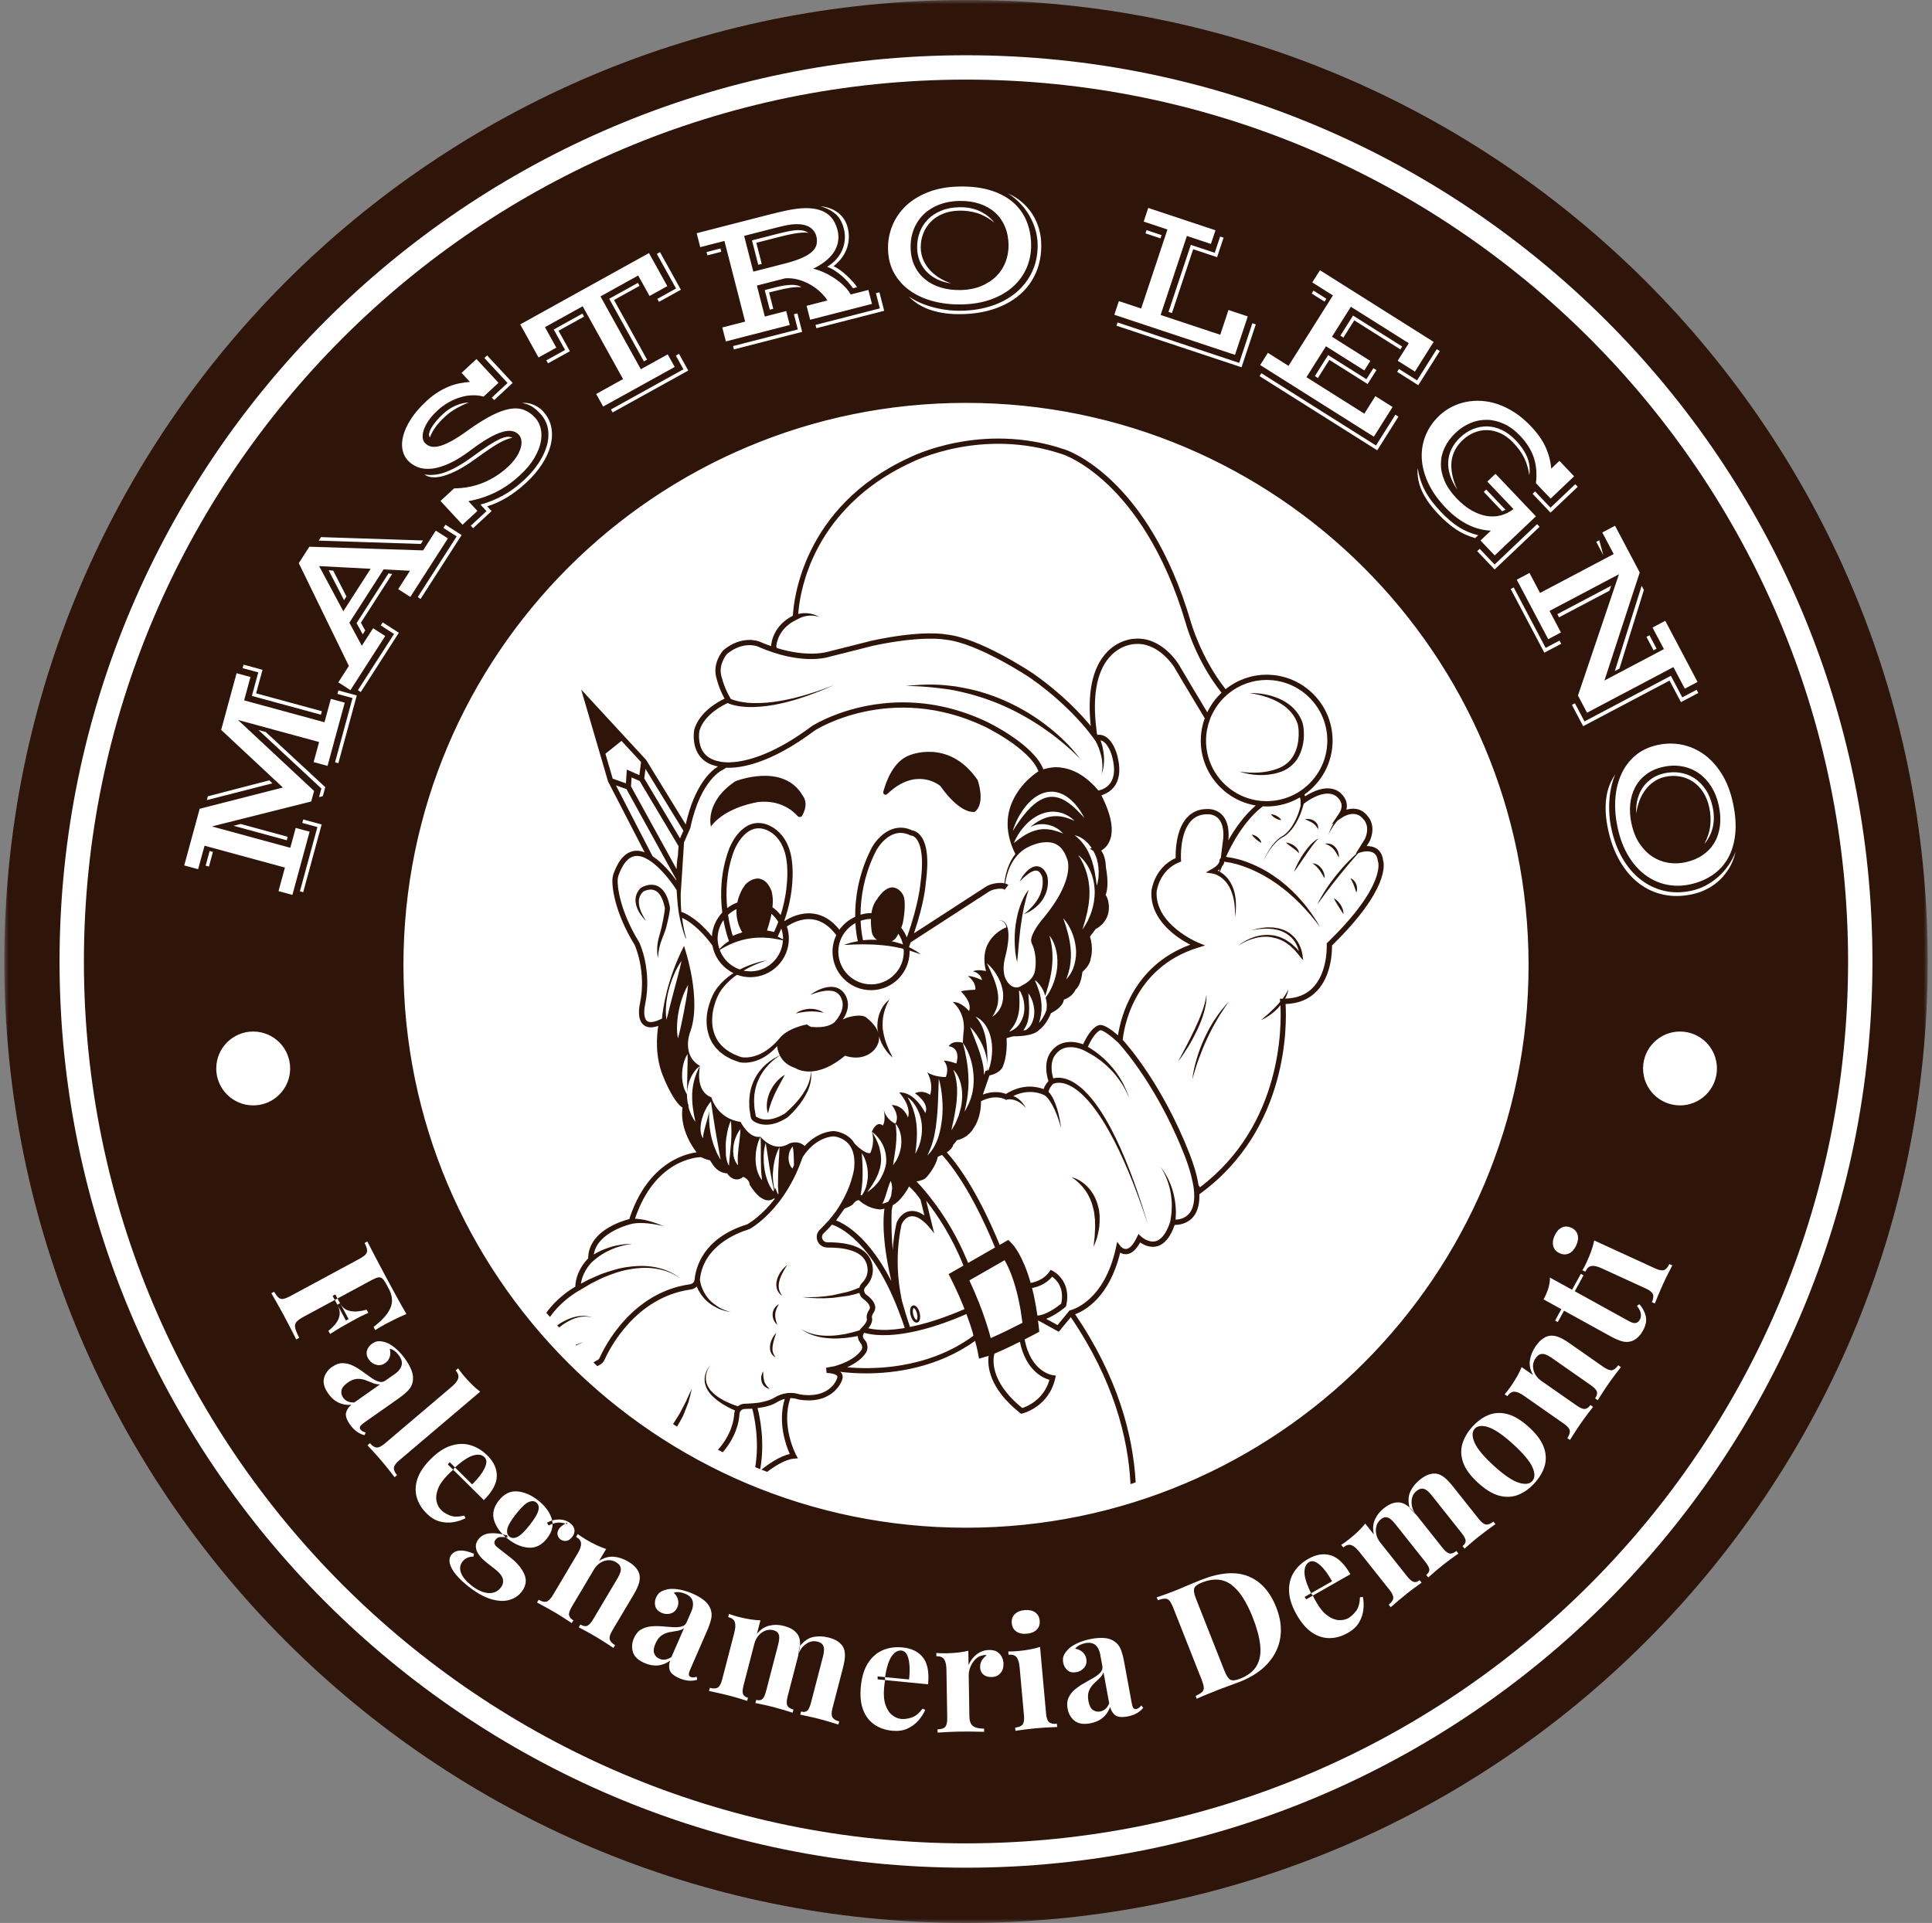
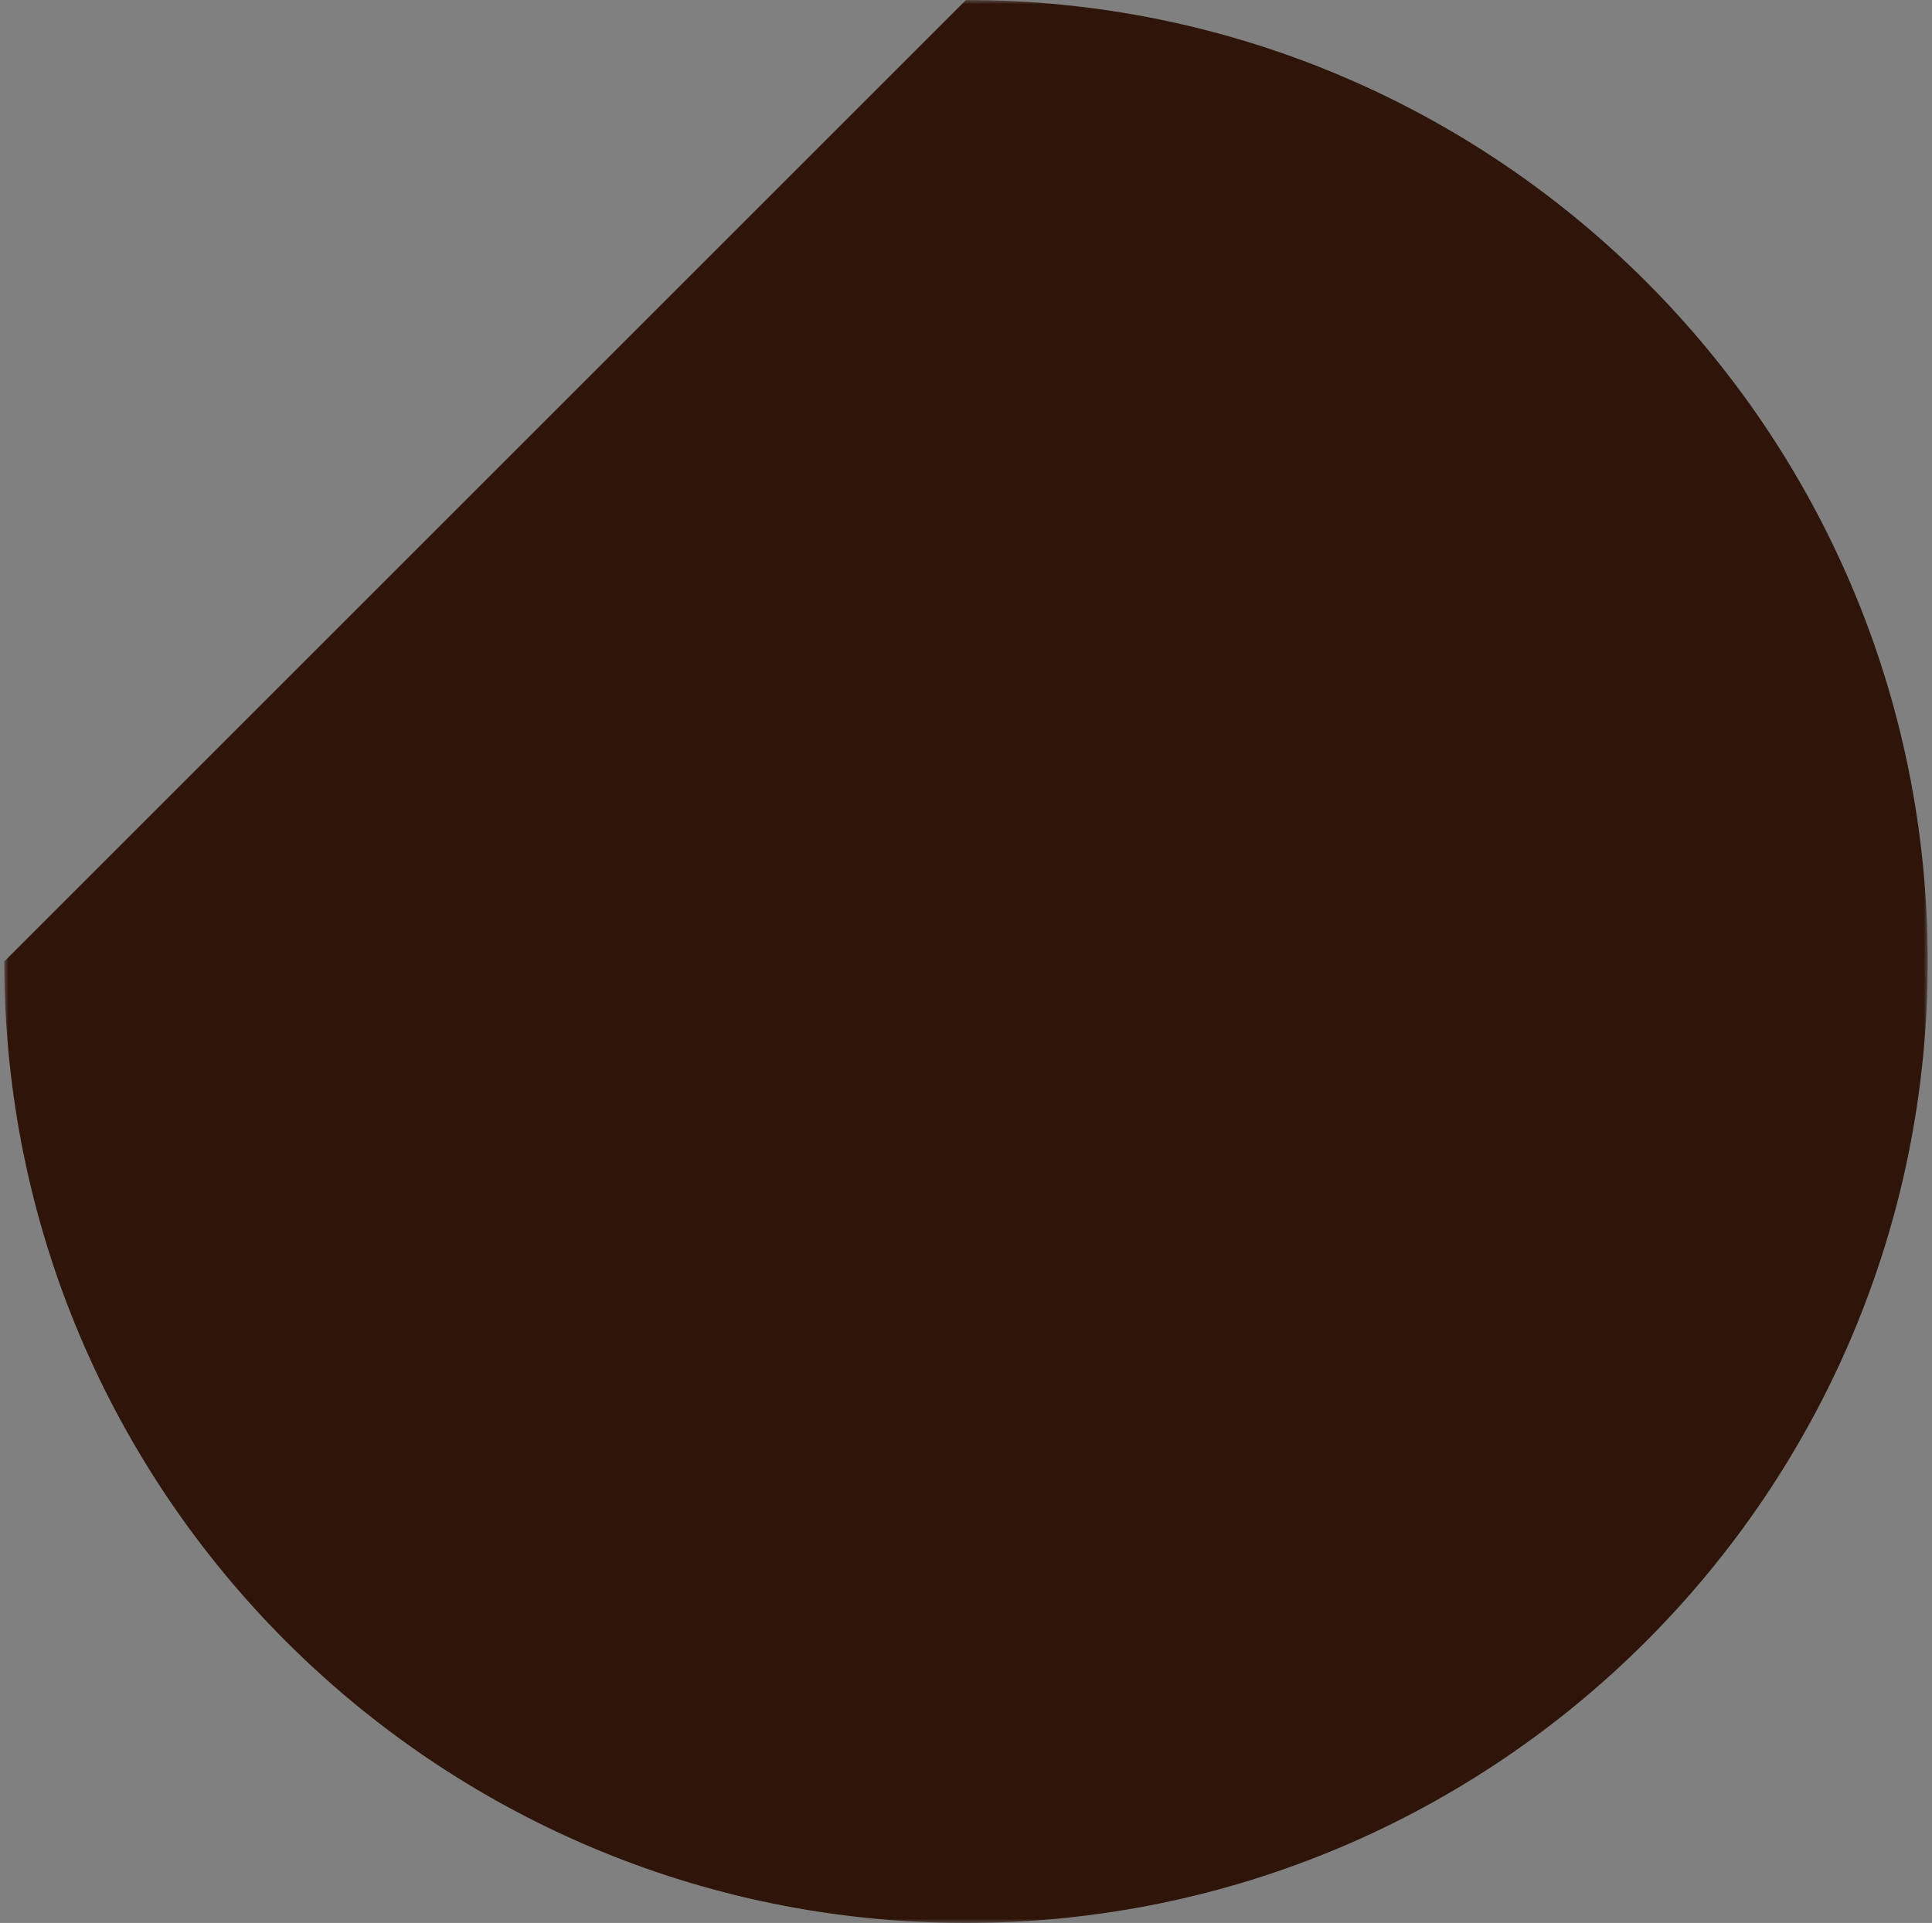
<svg xmlns="http://www.w3.org/2000/svg" xmlns:xlink="http://www.w3.org/1999/xlink" width="226" height="225" viewBox="0 0 226 225">
  <rect x="0" y="0" width="226" height="225" fill="#808080" stroke="none" />
  <defs>
    <path id="a1hovxflea" d="M0 0L225 0 225 225 0 225z" />
  </defs>
  <g fill="none" fill-rule="evenodd">
    <g>
      <g>
        <g>
          <g transform="translate(-607, -7274) translate(0, 6551) translate(607.5, 723)">
            <mask id="qrgngvfi4b" fill="#fff">
              <use xlink:href="#a1hovxflea" />
            </mask>
-             <path fill="#2E1409" d="M0 112.5C0 174.632 50.368 225 112.5 225S225 174.633 225 112.5C225 50.367 174.632 0 112.5 0S0 50.367 0 112.5" mask="url(#qrgngvfi4b)" />
+             <path fill="#2E1409" d="M0 112.5C0 174.632 50.368 225 112.5 225S225 174.633 225 112.5C225 50.367 174.632 0 112.5 0" mask="url(#qrgngvfi4b)" />
          </g>
-           <path fill="#FFF" d="M29.119 120.697c-2.386 0-4.322 1.935-4.322 4.323 0 2.385 1.936 4.32 4.322 4.32 2.387 0 4.321-1.935 4.321-4.32 0-2.388-1.934-4.323-4.321-4.323M112.5 47.14c36.344 0 65.807 29.462 65.807 65.805 0 36.346-29.463 65.81-65.807 65.81s-65.807-29.464-65.807-65.81c0-36.343 29.463-65.806 65.807-65.806M40.74 81.676l-1.769-.481.112-.409 2.153.587-2.157 7.926-.387-.104 2.047-7.52zm-4.111 15.096l-1.769-.481.112-.409 2.154.587-2.158 7.926-.386-.104 2.047-7.519zm.464-4.508l-7.35-6.843.843.229 6.964 6.455-.286 1.05-.444.11.273-1.001zm-8.131-10.836l.75-2.753-1.83-.5.112-.408 2.216.604-.75 2.753 7.693 2.095-.11.408-8.081-2.2zm-2.14 15.195l.833-.212 5.499 1.497-.11.408-6.221-1.693zm-3.134-3.002l.123-.448 7.188-1.867.364.351-7.675 1.964zm-.132 7.666l.465-1.714.387.106-.466 1.714-.386-.106zm8.523 2.979l.75-2.754-9.402-2.56-.75 2.753-1.626-.442 1.806-6.63 9.737-2.486-7.224-6.745 1.804-6.63 1.626.443-.743 2.733 9.4 2.56.744-2.735 1.626.444-2.013 7.395-1.626-.442.639-2.347-9.492-2.584 8.905 8.308-.335 1.234-11.613 2.918 9.167 2.497.632-2.326 1.627.443-2.014 7.396-1.625-.443zM52.92 62.764l-1.55-.997.24-.372 1.888 1.211-4.799 7.472-.337-.216 4.558-7.098zm-7.327 11.413l-1.552-.997.228-.355 1.888 1.211-4.455 6.94-.337-.217 4.228-6.582zm-4.382-1.269l3.73-5.809.44.056-3.662 5.702.503.915-.291.453-.72-1.317zm-3.266-6.18l.528.036 1.552 3.02-.28.437-1.8-3.493zm4.909-.177l-6.023-.312 2.83 5.283 3.193-4.97zm-5.808-3.705l11.94.393-.263.409-11.94-.392.263-.41zm2.029 16.995l1.234-1.921-5.858-12.028 1.234-1.922 13.307.43 1.485-2.314 1.418.91-4.4 6.85-1.417-.91 1.382-2.153-3.088-.16-4.003 6.234 1.454 2.706 1.32-2.055 1.418.91-4.068 6.333-1.418-.91zM57.035 46.518l1.838-1.704-2.714-2.927.325-.3 2.987 3.219-2.164 2.007-.272-.295zm-.626 13.29l-.71-.765c.922-.25 1.8-.604 2.634-1.061.835-.457 1.663-1.068 2.485-1.83.626-.58 1.168-1.207 1.628-1.88.46-.677.794-1.36 1-2.05.207-.688.258-1.364.155-2.024-.103-.66-.407-1.265-.913-1.81-.306-.33-.618-.598-.939-.803-.32-.206-.71-.349-1.17-.43.205-.027.416-.026.635.008.217.032.433.09.645.175.214.085.419.193.615.32.197.13.371.278.525.443.524.566.854 1.194.988 1.882.134.69.106 1.403-.085 2.14-.19.739-.53 1.478-1.015 2.218-.485.743-1.086 1.446-1.804 2.113-.808.746-1.591 1.344-2.354 1.791-.761.448-1.509.781-2.238.999l.514.555-2.162 2.005-.272-.293 1.838-1.704zM49.8 51.183c-.1-.107-.135-.258-.106-.449.031-.19.115-.407.254-.65.14-.244.325-.509.558-.79.233-.283.505-.568.814-.855.472-.437.975-.767 1.51-.992.537-.224 1.045-.343 1.523-.355-.2.072-.42.163-.657.27-.235.11-.475.232-.72.367-.243.137-.483.286-.719.452-.235.166-.454.341-.655.528-.565.522-.987.997-1.268 1.427-.28.427-.458.775-.534 1.047zm-.658 4.33c.386.063.78.076 1.183.039.401-.04.834-.142 1.296-.313.462-.168.965-.41 1.506-.722.543-.31 1.147-.71 1.808-1.2.647-.473 1.21-.868 1.693-1.182.483-.312.9-.553 1.253-.723.353-.168.654-.268.9-.296.25-.03.465.006.65.102-.23.052-.462.12-.695.208-.232.085-.51.219-.833.398-.323.18-.714.423-1.168.73-.456.308-1.02.705-1.69 1.193-.709.512-1.368.928-1.98 1.246-.614.319-1.169.55-1.667.69-.499.142-.938.195-1.322.16-.382-.032-.693-.143-.934-.33zm1.885 3.107l1.59-1.474c1.26-.02 2.412-.249 3.458-.685 1.046-.438 1.994-1.051 2.848-1.84.372-.348.68-.698.923-1.058.242-.36.42-.708.53-1.044.111-.338.15-.65.12-.937-.031-.287-.137-.53-.318-.725-.21-.228-.476-.368-.798-.424-.32-.056-.712-.015-1.174.124-.46.14-.993.386-1.597.735-.603.348-1.29.813-2.06 1.393-.893.673-1.714 1.182-2.462 1.527-.747.344-1.428.55-2.041.62-.612.07-1.155.018-1.629-.156-.473-.173-.88-.443-1.219-.809-.315-.341-.52-.76-.617-1.259-.098-.498-.066-1.05.096-1.652.16-.605.461-1.251.902-1.936.44-.686 1.043-1.383 1.809-2.093.443-.411.882-.754 1.317-1.026.434-.275.862-.496 1.285-.668.422-.172.84-.298 1.255-.38.414-.082.822-.137 1.227-.168l-.98-1.058 1.744-1.617 2.577 2.781-1.745 1.616c-.393-.113-.817-.166-1.27-.156-.453.007-.918.08-1.39.217-.473.137-.944.337-1.413.599-.468.26-.912.585-1.33.974-.44.408-.79.805-1.049 1.194-.26.39-.443.75-.55 1.086-.108.334-.148.632-.119.89.03.26.114.466.252.615.177.19.396.325.656.406.262.078.587.072.979-.018.391-.09.861-.28 1.408-.572.547-.292 1.196-.71 1.95-1.257 1.062-.76 1.996-1.35 2.804-1.764.808-.414 1.524-.673 2.148-.778.624-.103 1.175-.064 1.653.12.478.186.913.488 1.304.91.295.32.507.722.636 1.207.126.484.135 1.022.025 1.613-.112.592-.362 1.22-.752 1.887-.389.67-.951 1.343-1.686 2.023-.46.426-.927.805-1.404 1.137-.477.33-.962.619-1.46.864-.498.247-1.01.455-1.534.624-.524.171-1.07.308-1.637.411l1.06 1.145-1.745 1.616-2.577-2.78zM76.39 34.972l2.193-1.215-2.247-4.053.37-.205 2.44 4.403-2.562 1.42-.193-.35zm3.056 8.241l-.888-1.602.37-.207 1.083 1.954-8.85 4.903-.195-.35 8.48-4.698zm-8.683-8.255l3.358-1.86.193.351-2.987 1.655 3.864 6.975-.37.204-4.058-7.325zm-7.356 7.206L65.6 40.95l-1.326-2.396 3.355-1.859.194.35-2.986 1.656 1.328 2.395-2.562 1.418-.195-.35zM69.24 46.1l3.143-1.744-4.722-8.52-4.41 2.444 1.326 2.395-2.08 1.152-2.144-3.868 15.063-8.347 2.144 3.87-2.08 1.153-1.328-2.396-4.41 2.443 4.721 8.523 3.145-1.742.817 1.474-8.37 4.636-.815-1.473zM96.248 31.222c.423-.254.784-.551 1.082-.889.3-.337.532-.701.696-1.091.166-.39.265-.8.297-1.229.031-.428-.008-.858-.118-1.286-.077-.3-.182-.58-.315-.843-.133-.264-.307-.502-.523-.72-.216-.216-.48-.411-.794-.584-.313-.173-.687-.324-1.12-.452.463.048.876.144 1.236.286.36.145.672.328.937.548.265.223.481.474.651.752.17.279.296.578.38.898.1.394.146.793.136 1.193-.01.402-.078.798-.208 1.19-.128.393-.324.77-.587 1.135-.263.365-.594.704-.994 1.016.247.11.502.262.766.452.263.188.518.399.767.629.248.23.48.464.694.703.213.238.39.463.533.672l-.481.124c-.17-.238-.371-.487-.6-.743-.23-.257-.478-.5-.745-.728-.266-.229-.542-.435-.83-.618-.287-.184-.572-.323-.86-.415zm6.172 4.862l-.456-1.774.41-.106.555 2.163-7.934 2.037-.1-.386 7.525-1.934zm-13.463-2.142l1.24-.318c.655-.167 1.25-.266 1.786-.29.535-.025.954.062 1.25.26-.204-.006-.405-.005-.603.002-.2.009-.419.031-.66.067-.242.037-.52.088-.834.154-.315.067-.69.156-1.126.269l-.543.138.49 1.907-.409.106-.591-2.295zm-1.492-5.816l2.959-.76c.559-.142 1.03-.251 1.411-.323.382-.073.71-.112.986-.118.275-.005.51.02.705.074.197.056.387.138.568.251-.153-.025-.33-.039-.529-.037-.199 0-.44.02-.722.054-.282.036-.61.093-.987.173-.377.078-.821.184-1.333.315l-2.55.654.634 2.47-.409.104-.733-2.857zm3.85 2.71c.818-.211 1.486-.432 2-.662.517-.23.914-.476 1.192-.74.279-.264.449-.545.514-.845.066-.3.055-.62-.033-.96-.108-.42-.356-.76-.743-1.022-.387-.259-.93-.386-1.626-.38-.327.004-.686.046-1.081.125-.395.078-.827.18-1.298.301l-3.695.949 1.073 4.183 3.697-.95zm1.511 7.713l-.456-1.776.41-.105.555 2.163-7.986 2.053-.1-.39 7.577-1.945zm-10.675-9.056l1.627-.419.1.386-1.628.42-.1-.387zm1.84 8.824l2.672-.685-2.422-9.438-2.827.725-.42-1.631 8.387-2.154c.785-.203 1.496-.37 2.135-.505.638-.136 1.225-.22 1.762-.257.63-.037 1.181-.011 1.654.085.473.098.879.255 1.219.476.34.22.617.499.83.83.213.334.373.716.485 1.143.2.784.13 1.527-.214 2.231-.343.704-.97 1.336-1.88 1.896-.114.073-.232.141-.358.207-.125.065-.25.13-.379.2.41.098.834.246 1.272.447.436.198.853.432 1.25.7.395.268.756.56 1.083.88.325.319.582.65.772.991l2.068-.531.42 1.633-7.229 1.856-.42-1.632 2.438-.626c-.21-.337-.488-.668-.834-.993-.346-.325-.736-.612-1.171-.863-.435-.25-.905-.445-1.41-.584-.505-.137-1.018-.188-1.54-.148l-3.296.846.93 3.623 2.497-.641.42 1.631-7.474 1.92-.42-1.632zM106.784 29.005c-.01-.647.09-1.255.304-1.828.212-.572.53-1.073.952-1.5.424-.429.943-.77 1.559-1.026s1.326-.39 2.13-.404c.88-.014 1.661.134 2.343.442.682.308 1.26.757 1.735 1.346-.67-.53-1.339-.896-2-1.1-.662-.203-1.354-.3-2.072-.288-.726.013-1.372.135-1.94.37-.567.234-1.042.548-1.427.944-.385.396-.678.856-.876 1.379-.2.523-.296 1.075-.286 1.658.008.463.096.906.265 1.327.169.423.409.815.717 1.174.31.36.68.68 1.115.963.434.281.925.516 1.47.702-.627-.087-1.19-.256-1.684-.504-.494-.249-.91-.555-1.247-.924-.336-.366-.594-.782-.775-1.246-.18-.465-.275-.958-.283-1.485m-.762-.02c.013.8.169 1.51.469 2.132.298.62.707 1.141 1.224 1.565.519.422 1.127.742 1.824.955.697.215 1.456.314 2.272.3.938-.015 1.762-.17 2.472-.466.711-.297 1.305-.687 1.785-1.173.477-.483.835-1.044 1.07-1.676.238-.631.35-1.292.34-1.981-.013-.792-.158-1.51-.433-2.152-.273-.643-.66-1.184-1.157-1.63-.498-.445-1.098-.784-1.803-1.02-.706-.233-1.495-.342-2.368-.328-.846.012-1.622.153-2.324.42-.705.27-1.308.642-1.812 1.12-.503.48-.892 1.053-1.167 1.72-.275.67-.406 1.407-.392 2.214m-.215 5.702c.364.255.774.485 1.233.692.458.207.951.385 1.478.534.529.15 1.081.263 1.661.341.579.08 1.167.113 1.767.104 1.31-.021 2.515-.22 3.617-.59 1.1-.373 2.047-.898 2.84-1.573.792-.678 1.407-1.488 1.847-2.432.44-.945.65-2.004.631-3.177-.01-.582-.099-1.158-.266-1.727-.167-.57-.4-1.113-.699-1.628-.295-.514-.656-.994-1.079-1.436-.424-.443-.895-.828-1.415-1.156.604.264 1.143.6 1.619 1.01.475.41.878.873 1.211 1.386.332.514.589 1.074.767 1.675.179.6.274 1.222.285 1.87.02 1.214-.187 2.32-.618 3.317-.43.997-1.055 1.852-1.873 2.564-.815.713-1.804 1.266-2.964 1.665s-2.459.61-3.896.633c-1.333.021-2.516-.138-3.55-.475-1.035-.338-1.9-.87-2.596-1.597m-2.426-5.575c-.017-.96.158-1.88.522-2.751.36-.873.898-1.643 1.605-2.308.71-.664 1.587-1.196 2.634-1.596 1.047-.4 2.248-.611 3.6-.632 1.409-.024 2.636.13 3.681.461 1.045.33 1.912.8 2.604 1.406.689.607 1.206 1.329 1.552 2.166.344.838.524 1.75.54 2.741.016.96-.154 1.863-.51 2.704-.356.842-.882 1.58-1.577 2.211-.695.633-1.556 1.138-2.582 1.512-1.026.375-2.198.573-3.517.595-1.133.018-2.213-.104-3.235-.37-1.022-.263-1.926-.669-2.71-1.214-.784-.545-1.41-1.228-1.878-2.05-.468-.82-.71-1.78-.729-2.875M138.8 28.648l2.798.93.63-1.9.403.133-.759 2.28-2.798-.93-2.482 7.467-.402-.134 2.61-7.846zm-5.177-1.72l1.754.583-.125.38-1.756-.585.127-.379zm10.833 15.532L146 37.822l.4.134-1.668 5.017-14.636-4.865.127-.38 14.234 4.732zm-14.072-7.23l2.607.867 3.074-9.245-2.78-.925.533-1.599 7.865 2.615-.532 1.599-2.81-.934-3.073 9.246 6.974 2.318.962-2.9 2.258.75-1.495 4.498-14.116-4.69.533-1.6zM163.145 43.171l2.12 1.336 2.302-3.653.358.225-2.517 3.991-2.476-1.561.213-.338zm-5.37-6.25l5.75 3.626-.214.337-5.392-3.4-1.27 2.014-.357-.226 1.483-2.35zm-2.916 4.624l4.48 2.824.815-1.29.358.225-1.029 1.63-4.479-2.825-1.337 2.12-.358-.224 1.55-2.46zm-1.708-7.54l1.503.947-.213.34-1.503-.948.213-.339zm-5.339 7.28l2.415 1.522 5.196-8.241-2.415-1.523.9-1.425 13.296 8.385-2.19 3.475-2.012-1.27 1.292-2.049-6.77-4.268-2.213 3.51 4.489 2.83-.701 1.114-4.49-2.83-2.282 3.617 6.77 4.268 1.291-2.05 2.013 1.27-2.19 3.476-13.297-8.385.898-1.427zm12.649 10.84l2.27-3.6.357.225-2.482 3.938-13.763-8.676.213-.34 13.405 8.453zM179.07 57.5l1.806 1.901 2.895-2.748.29.305-3.185 3.025-2.096-2.208.29-.274zm-5.711-.215l2.242 2.359c-.04.02-.1.047-.174.086-.076.037-.146.067-.211.091l-2.147-2.262.29-.274zm.977 8.766l4.971-4.723.29.309-5.26 4.997-2.038-2.146.29-.277 1.747 1.84zm-4.042-14.853c.464-.44.967-.77 1.513-.992.545-.221 1.103-.326 1.671-.312.57.014 1.138.15 1.703.417.566.264 1.102.661 1.606 1.192.35.368.64.728.87 1.078.23.349.408.692.532 1.025.124.335.2.668.23 1 .03.33.02.665-.028 1.002-.054-.394-.132-.758-.231-1.093-.1-.333-.224-.651-.373-.956-.149-.306-.33-.604-.542-.893-.212-.29-.462-.585-.748-.887-.461-.485-.95-.845-1.47-1.082-.52-.235-1.04-.36-1.56-.37-.518-.012-1.026.083-1.521.287-.495.202-.948.499-1.361.89-.356.34-.643.71-.862 1.112-.219.402-.358.84-.42 1.316-.06.476-.04.99.065 1.544.103.552.298 1.149.587 1.789-.375-.548-.65-1.093-.826-1.636-.177-.54-.25-1.07-.224-1.588.028-.517.155-1.015.383-1.493.228-.48.564-.929 1.006-1.35zm-2.432-2.559c.424-.403.895-.739 1.416-1.01.522-.271 1.078-.47 1.668-.592.59-.124 1.206-.166 1.846-.13.642.04 1.289.169 1.943.395.654.224 1.304.546 1.95.968.648.42 1.274.95 1.88 1.59.806.847 1.39 1.682 1.755 2.502.364.822.575 1.646.635 2.474l.963-.913 1.718 1.807-2.75 2.613-1.718-1.809c.061-.516.076-1.015.043-1.493-.033-.477-.12-.944-.26-1.4-.142-.453-.347-.9-.614-1.34-.27-.44-.607-.874-1.014-1.305-.602-.633-1.236-1.1-1.9-1.403-.664-.303-1.33-.459-1.993-.47-.664-.01-1.31.117-1.939.385-.628.265-1.204.647-1.729 1.146-.545.517-.963 1.08-1.256 1.69-.294.608-.445 1.241-.452 1.9-.01.662.133 1.332.425 2.017.292.686.756 1.362 1.392 2.032.568.597 1.148 1.068 1.739 1.41.591.341 1.174.563 1.749.663.575.1 1.132.083 1.67-.054.537-.137 1.043-.386 1.514-.746l-3.058-3.218.954-.908 4.726 4.975-4.82 4.577-1.659-1.748 1.214-1.153c-.422-.017-.851-.08-1.286-.185-.435-.106-.876-.267-1.322-.481-.443-.214-.894-.488-1.348-.823-.456-.338-.91-.743-1.36-1.217-.908-.956-1.588-1.929-2.039-2.919-.451-.99-.695-1.955-.733-2.89-.038-.936.12-1.827.47-2.671.351-.844.878-1.6 1.58-2.266zm-2.527 6.133c.078.48.185.934.322 1.364.137.428.312.849.53 1.26.216.413.48.824.788 1.236.308.41.67.836 1.089 1.275.358.378.712.714 1.061 1.011.349.296.701.555 1.057.776.356.22.717.407 1.084.559.366.153.75.276 1.151.372l-.351.334c-.82-.222-1.576-.567-2.266-1.032-.692-.468-1.37-1.055-2.041-1.76-.893-.94-1.539-1.85-1.935-2.732-.397-.883-.56-1.77-.489-2.663zM192.452 74.332l.83 1.571-.355.187-.83-1.57.355-.188zm-.654-5.298l-2.861 9.2-.54.284 3.14-9.979.261.495zm-5.22-5.825l.475 1.757-.83-1.57.354-.187zm-1.728 21.2l10.105-5.337 1.333 2.524 1.676-.886.198.375-2.03 1.071-1.333-2.522-10.106 5.336-1.317-2.496.352-.187 1.122 2.122zm3.122-15.875l-.212.59-5.886 3.108-.198-.372 6.296-3.326zm-9.555-1.494l1.233 2.338 8.616-4.55-1.333-2.524 1.49-.787 2.888 5.468-4.129 12.642 6.959-3.676-1.333-2.523 1.49-.788 3.776 7.151-1.49.787-1.332-2.523-10.105 5.337-1.062-2.01 4.797-14.191-8.12 4.29 1.332 2.523-1.49.787-3.678-6.964 1.491-.787zm1.89 8.77l1.621-.858.198.376-1.974 1.041-3.935-7.45.354-.187 3.737 7.078zM194.21 90.476c.632-.136 1.25-.154 1.852-.056.602.096 1.154.312 1.656.644s.939.775 1.31 1.33c.37.554.64 1.225.809 2.01.184.863.19 1.658.02 2.386-.171.729-.499 1.383-.985 1.963.39-.761.62-1.487.691-2.175.071-.69.032-1.386-.118-2.09-.152-.709-.399-1.318-.738-1.832-.34-.51-.74-.916-1.203-1.217-.463-.3-.97-.498-1.523-.591-.55-.095-1.113-.081-1.682.042-.453.096-.871.267-1.252.516-.38.248-.72.557-1.012.931-.294.374-.536.8-.728 1.28-.191.481-.325 1.007-.405 1.58-.034-.634.021-1.219.17-1.75.147-.534.369-1.001.663-1.403.296-.401.651-.736 1.072-1.002.42-.268.889-.456 1.403-.566m-.128-.75c-.782.167-1.449.457-2 .87-.55.415-.983.916-1.3 1.507-.313.59-.508 1.248-.582 1.973-.076.726-.027 1.488.146 2.288.197.916.508 1.694.936 2.333.43.64.926 1.15 1.496 1.524.568.375 1.187.618 1.852.728.666.109 1.336.09 2.01-.053.774-.166 1.45-.447 2.027-.84.576-.394 1.034-.878 1.375-1.452.34-.573.556-1.23.65-1.966.093-.737.048-1.534-.136-2.388-.177-.827-.466-1.56-.864-2.199-.4-.638-.882-1.157-1.45-1.559-.567-.4-1.204-.672-1.912-.811-.71-.14-1.459-.126-2.248.044m-.637-2.567c.94-.2 1.874-.209 2.801-.022s1.786.563 2.575 1.13c.79.564 1.481 1.323 2.075 2.274.596.95 1.036 2.086 1.32 3.408.295 1.379.382 2.611.26 3.702-.122 1.089-.414 2.032-.875 2.825-.462.795-1.07 1.442-1.824 1.942-.755.502-1.616.857-2.584 1.063-.941.202-1.858.21-2.753.024-.895-.187-1.72-.56-2.475-1.119-.756-.559-1.417-1.306-1.983-2.239-.566-.934-.988-2.047-1.265-3.336-.237-1.11-.326-2.19-.265-3.246.062-1.054.284-2.019.667-2.893.383-.876.933-1.622 1.647-2.241.715-.618 1.609-1.042 2.679-1.272m-5 3.463c-.178.405-.324.853-.439 1.341-.114.49-.192 1.008-.237 1.555-.044.545-.049 1.111-.014 1.694s.116 1.169.241 1.754c.275 1.282.702 2.427 1.28 3.433.58 1.009 1.278 1.837 2.095 2.482.817.646 1.732 1.094 2.744 1.34 1.011.249 2.09.25 3.238.003.57-.121 1.117-.32 1.644-.594.526-.276 1.013-.61 1.46-1 .448-.391.848-.838 1.2-1.338.352-.502.64-1.04.861-1.612-.142.643-.368 1.237-.679 1.783-.31.547-.686 1.032-1.125 1.459-.44.424-.937.784-1.492 1.075-.555.293-1.15.508-1.781.641-1.188.256-2.312.268-3.375.04-1.06-.232-2.02-.678-2.878-1.34-.856-.666-1.592-1.526-2.207-2.589-.615-1.06-1.075-2.292-1.376-3.7-.28-1.301-.353-2.492-.222-3.573.131-1.08.485-2.033 1.062-2.854M40.282 154.343l-.318.171-1.556-2.885.318-.171 1.556 2.885zm2.306-.732c-.624.283-1.094.512-1.408.689-.315.175-.605.336-.869.478-.263.142-.552.304-.864.487-.311.18-.756.454-1.336.822l-.197-.365c.336-.262.625-.548.867-.856.244-.31.392-.649.445-1.017.053-.37-.035-.767-.262-1.19l.317-.17c.228.422.527.698.896.826.37.127.75.172 1.145.129.393-.042.75-.108 1.07-.198l.196.365zm4.455.137c-.499.214-.974.433-1.426.656-.453.223-.802.4-1.045.532-.242.132-.464.258-.665.379-.2.123-.372.229-.514.32l-.197-.366c.75-.582 1.296-1.123 1.636-1.62.339-.497.513-.975.523-1.437.01-.464-.116-.938-.378-1.425l-.282-.523c-.167-.307-.318-.525-.457-.655-.138-.128-.3-.177-.488-.145-.187.03-.445.138-.771.314l-7.963 4.294c-.41.222-.695.429-.85.622-.156.194-.2.428-.131.706.067.277.224.657.47 1.138l-.349.188c-.167-.333-.383-.763-.653-1.286-.269-.524-.557-1.07-.865-1.642-.244-.455-.49-.895-.734-1.324-.245-.426-.466-.813-.665-1.156l.318-.171c.203.326.382.558.537.693.154.135.343.18.564.137.222-.045.523-.17.904-.377l7.866-4.242c.39-.21.662-.394.817-.552.154-.16.218-.343.193-.555-.025-.212-.122-.484-.288-.818l.317-.17c.297.575.62 1.201.969 1.872.349.672.683 1.304 1.003 1.895l.77 1.428c.262.485.563 1.038.9 1.652.339.617.651 1.162.934 1.638zM39.632 163.524c.131.187.299.329.5.43.203.1.472.15.81.149l3.021-2.126c-.28.02-.56-.029-.842-.147-.28-.117-.574-.235-.883-.348-.308-.114-.63-.161-.97-.142-.339.017-.706.165-1.099.44-.422.3-.662.6-.72.903-.058.305.003.584.183.84m-1.741-.47c-.463-.66-.626-1.255-.49-1.792.137-.537.45-.978.943-1.324.421-.297.834-.443 1.233-.437.4.004.793.1 1.18.281.385.184.755.406 1.106.667.352.258.692.503 1.023.733.33.229.637.39.918.477.284.088.537.052.763-.106l1.15-.809c.256-.18.454-.382.597-.608.143-.225.207-.461.196-.708-.014-.248-.117-.51-.311-.785-.138-.197-.303-.375-.495-.534-.193-.158-.398-.255-.615-.294.095.344.096.665.001.958-.093.294-.269.531-.524.71-.335.237-.68.306-1.04.213-.359-.092-.649-.296-.87-.611-.249-.353-.325-.7-.233-1.036.093-.337.297-.616.612-.837.284-.2.57-.295.857-.283.286.01.603.085.95.223.351.165.707.41 1.068.735.363.327.701.716 1.02 1.167.317.452.557.894.72 1.322.162.43.207.854.134 1.27-.068.387-.241.729-.521 1.03-.28.298-.672.626-1.173.979l-4.01 2.818c-.236.166-.385.31-.448.426-.064.119-.054.237.028.355.07.097.159.174.27.228.112.055.229.095.353.126l-.146.323c-.322-.08-.625-.224-.908-.428-.285-.206-.543-.475-.778-.81-.414-.587-.57-1.062-.463-1.424.107-.36.312-.658.62-.888-.576.038-1.087-.054-1.535-.275-.45-.22-.844-.57-1.182-1.052M55.67 162.838l-9.48 8.045c-.383.325-.588.614-.613.864-.024.248.099.532.37.854l-.288.246c-.138-.183-.349-.452-.63-.813-.282-.36-.573-.718-.877-1.075-.303-.359-.615-.713-.936-1.061-.32-.35-.564-.614-.728-.788l.289-.246c.272.322.532.49.782.506.25.016.569-.139.954-.465l7.83-6.648c.41-.35.663-.669.755-.959.092-.291-.005-.606-.293-.945l.288-.244c.221.316.449.61.681.887.32.373.64.718.958 1.03.32.311.632.581.938.812M56.508 170.299c.751.744 1.12 1.549 1.108 2.415-.012.867-.517 1.803-1.514 2.811l-4.214-4.17.215-.27 2.625 2.6c.423-.41.78-.822 1.071-1.235.29-.414.477-.79.56-1.13.085-.34.019-.617-.194-.828-.299-.295-.74-.36-1.32-.19-.58.168-1.324.666-2.23 1.496l-.035.114c-.11.095-.224.195-.338.303-.114.106-.23.218-.348.338-.583.589-.972 1.15-1.169 1.68-.198.533-.25 1.009-.159 1.43.092.418.27.761.536 1.022.255.254.598.466 1.027.637.43.173.989.176 1.676.012l.154.305c-.423.223-.898.378-1.424.466-.527.088-1.057.061-1.592-.081-.536-.142-1.043-.45-1.523-.922-.58-.574-.97-1.205-1.169-1.894-.198-.686-.174-1.405.073-2.158.245-.753.753-1.517 1.523-2.295.785-.794 1.575-1.324 2.367-1.587.794-.262 1.555-.29 2.287-.081.73.208 1.4.612 2.007 1.212M63.685 178.495l-.205-.32c.43-.259.9-.387 1.41-.384.509.003.948.148 1.316.438.303.237.467.498.494.786.026.287-.065.564-.272.829-.222.284-.463.433-.721.453-.258.02-.483-.046-.672-.194-.16-.127-.265-.3-.313-.52-.048-.222.009-.456.172-.702.162-.245.477-.484.945-.71l.034.161c-.463-.15-.854-.206-1.17-.172-.317.034-.657.145-1.018.335m-4.59 1.303c.255.199.566.211.934.034.368-.178.847-.644 1.44-1.402.593-.755.932-1.334 1.015-1.732.085-.4-.001-.7-.256-.901-.246-.193-.555-.202-.928-.028-.373.173-.854.639-1.447 1.394-.593.758-.93 1.338-1.008 1.74-.08.404.003.702.25.895m-.201.255c-.804-.63-1.332-1.339-1.586-2.124-.254-.786-.077-1.567.53-2.343.615-.783 1.333-1.145 2.154-1.083.819.064 1.632.41 2.436 1.039.813.637 1.346 1.345 1.599 2.122.252.78.072 1.559-.543 2.345-.608.776-1.322 1.136-2.14 1.081-.82-.054-1.637-.4-2.45-1.037m-4.598 5.576c-.586-.459-1.07-.918-1.45-1.376-.38-.46-.622-.893-.722-1.3-.1-.407-.037-.757.193-1.05.23-.293.567-.452 1.014-.474.446-.027.98.1 1.605.375l-.05.326c-.291.002-.541.055-.752.157-.21.101-.384.244-.525.422-.313.397-.368.845-.172 1.343.198.5.608.991 1.233 1.48.425.334.85.575 1.274.725.426.149.823.186 1.195.111.371-.074.688-.277.946-.61.223-.282.307-.603.25-.959-.056-.357-.397-.78-1.02-1.27l-.88-.687c-.387-.304-.693-.611-.915-.922-.221-.313-.34-.622-.357-.933-.016-.311.087-.607.31-.892.311-.397.74-.624 1.29-.682.55-.058 1.234.02 2.057.238l.053.225c-.27-.027-.532-.04-.787-.032-.256.005-.463.107-.618.305-.237.302-.167.602.212.898l1.547 1.212c.784.615 1.323 1.27 1.617 1.964.295.696.179 1.382-.347 2.053-.362.462-.849.777-1.458.941-.61.162-1.315.124-2.119-.115-.804-.242-1.678-.733-2.624-1.473M72.972 182.708c.434.258.756.522.963.792.21.272.337.547.381.824.049.295.02.62-.088.976-.106.356-.316.798-.629 1.324l-2.477 4.165c-.258.434-.359.774-.3 1.017.057.244.266.474.627.688l-.192.325c-.191-.127-.477-.315-.86-.563-.384-.25-.766-.488-1.148-.714-.393-.234-.781-.455-1.167-.664-.388-.208-.682-.365-.883-.471l.192-.326c.311.184.574.235.79.153.216-.08.453-.337.71-.77l2.865-4.817c.153-.258.26-.498.323-.72.062-.22.058-.427-.012-.614-.07-.19-.238-.362-.506-.521-.434-.26-.9-.305-1.396-.14-.498.166-.9.507-1.206 1.023l-2.56 4.306c-.258.433-.37.765-.332.997.036.232.205.437.504.615l-.193.324c-.18-.12-.444-.294-.79-.521-.347-.227-.712-.455-1.094-.682-.392-.233-.8-.466-1.222-.694-.42-.23-.739-.402-.952-.515l.194-.326c.36.215.663.29.905.224.24-.067.49-.315.75-.75l2.9-4.878c.276-.464.412-.847.403-1.153-.007-.305-.2-.572-.583-.797l.193-.327c.312.228.623.434.933.618.433.258.849.481 1.248.668.397.188.778.342 1.142.459l-.83 1.394c.572-.372 1.144-.535 1.717-.488.573.047 1.132.234 1.68.56M76.62 194.082c.209.09.426.127.65.107.225-.02.482-.119.768-.294l1.478-3.386c-.228.165-.494.268-.795.312-.301.045-.614.1-.936.16-.322.064-.623.192-.903.384-.28.191-.518.51-.709.949-.207.472-.256.856-.146 1.146.109.29.307.498.592.622m-1.733.5c-.736-.32-1.186-.747-1.348-1.277-.163-.529-.123-1.068.117-1.619.206-.474.481-.812.827-1.015.344-.204.73-.328 1.153-.371.427-.043.856-.045 1.291-.007.435.04.855.071 1.257.096.401.025.746.003 1.033-.07.286-.07.485-.232.597-.486l.56-1.289c.126-.285.191-.562.196-.828.004-.266-.062-.503-.201-.707-.141-.206-.366-.376-.674-.51-.22-.096-.453-.162-.7-.198-.247-.035-.472-.013-.677.068.259.245.425.516.497.817.073.3.046.593-.08.88-.162.374-.422.615-.776.721-.355.107-.708.085-1.061-.07-.396-.173-.641-.426-.738-.764-.094-.336-.065-.682.087-1.033.14-.32.336-.548.585-.689.251-.138.561-.24.93-.303.385-.04.816-.015 1.295.074.478.09.97.249 1.476.469.506.22.94.473 1.303.756.36.281.619.62.775 1.016.142.363.171.748.088 1.15-.085.402-.248.883-.494 1.445l-1.96 4.492c-.116.265-.17.464-.164.596.007.134.077.23.21.29.108.047.226.065.348.052.124-.01.246-.036.368-.074l.042.353c-.318.096-.651.131-.998.105-.349-.03-.71-.125-1.084-.288-.66-.288-1.04-.615-1.136-.977-.098-.364-.075-.724.068-1.08-.473.33-.958.518-1.456.563-.497.046-1.016-.052-1.556-.288M96.42 191.602c.49.127.867.29 1.14.492.268.2.47.428.602.686.13.27.188.593.177.967-.01.377-.09.854-.241 1.436l-1.218 4.692c-.127.488-.128.84-.004 1.058.123.22.388.381.795.487l-.095.367c-.219-.07-.547-.169-.983-.301-.438-.134-.872-.256-1.301-.367-.418-.109-.834-.206-1.245-.294-.413-.088-.724-.154-.936-.197l.095-.365c.314.08.555.05.722-.092.168-.144.314-.459.44-.947l1.408-5.424c.075-.292.114-.55.118-.78.003-.227-.051-.422-.166-.583-.113-.16-.32-.28-.623-.357-.455-.117-.9-.02-1.343.294-.44.313-.742.76-.905 1.34l.19-1.089c.494-.616 1.032-.98 1.613-1.089.58-.11 1.167-.087 1.76.066m-5.25-1.362c.488.126.867.291 1.14.492.27.2.47.43.602.686.13.27.188.593.178.968-.011.375-.092.854-.243 1.436l-1.217 4.69c-.125.49-.137.842-.03 1.054.105.213.345.37.716.465l-.095.367c-.206-.066-.518-.165-.94-.29-.42-.128-.832-.244-1.24-.35-.419-.109-.833-.208-1.244-.296-.412-.087-.724-.153-.936-.196l.095-.366c.314.081.555.052.722-.092.167-.143.314-.458.44-.946l1.408-5.425c.075-.29.117-.55.127-.776.01-.228-.038-.42-.138-.576-.104-.157-.288-.27-.555-.34-.303-.077-.604-.063-.905.044-.302.109-.57.297-.808.563-.235.27-.404.594-.505.978l-1.257 4.848c-.126.49-.148.837-.066 1.045.084.206.275.35.577.43l-.094.365c-.183-.06-.468-.15-.852-.268-.385-.119-.781-.23-1.188-.335-.442-.116-.898-.224-1.367-.328-.47-.103-.823-.18-1.058-.227l.096-.367c.406.106.717.094.93-.037.213-.131.383-.44.51-.929l1.425-5.494c.137-.523.158-.93.067-1.222-.093-.29-.354-.492-.783-.603l.093-.366c.364.131.72.242 1.068.334.49.127.951.224 1.385.294.435.07.844.11 1.226.121l-.408 1.572c.43-.51.915-.827 1.458-.954.54-.127 1.097-.116 1.666.03M105.084 192.762c1.052.103 1.846.495 2.382 1.176.537.68.736 1.726.597 3.137l-5.899-.58-.003-.344 3.676.36c.07-.584.088-1.129.053-1.632-.036-.505-.128-.916-.277-1.231-.15-.317-.375-.491-.674-.52-.418-.041-.8.186-1.145.684-.344.497-.606 1.353-.786 2.566l.043.114c-.026.141-.05.29-.071.445-.02.155-.04.317-.056.483-.08.825-.03 1.507.152 2.044.181.535.44.938.777 1.206.336.27.689.422 1.06.459.358.035.758-.017 1.2-.154.442-.138.879-.488 1.308-1.048l.311.138c-.187.44-.459.86-.811 1.262-.353.399-.783.71-1.287.94-.505.227-1.094.31-1.763.244-.813-.08-1.513-.325-2.1-.732-.588-.408-1.023-.982-1.307-1.723-.283-.739-.37-1.653-.263-2.74.109-1.112.388-2.022.838-2.724.449-.705 1.023-1.207 1.722-1.506.7-.299 1.474-.408 2.323-.324M115.221 193.059c.383-.007.697.07.94.227.244.16.424.363.542.614.117.25.179.514.184.79.007.444-.117.81-.37 1.095-.253.287-.59.434-1.012.44-.42.008-.748-.093-.985-.298-.239-.207-.36-.485-.366-.832-.005-.336.066-.616.212-.842.147-.225.332-.417.558-.578-.169-.044-.337-.035-.503.027-.313.053-.59.205-.831.456-.243.25-.433.545-.572.882-.138.34-.205.671-.2.996l.079 4.775c.008.574.154.963.44 1.163.286.199.711.294 1.275.285l.007.378c-.276-.008-.68-.016-1.208-.025-.528-.01-1.082-.01-1.658 0-.481.007-.966.024-1.459.05-.492.026-.864.048-1.115.065l-.007-.38c.42-.007.715-.101.887-.284.171-.184.252-.527.245-1.032l-.092-5.675c-.01-.54-.096-.937-.262-1.194-.167-.257-.473-.38-.916-.372l-.007-.378c.385.028.759.04 1.118.035.504-.009.976-.037 1.413-.085.438-.05.842-.119 1.213-.211l.028 1.678c.138-.328.326-.625.562-.893.236-.268.507-.481.818-.634.31-.157.657-.236 1.042-.243M119.36 188.395c.503-.045.911.042 1.227.26.315.22.493.543.532.974.04.431-.076.782-.348 1.054-.27.272-.657.431-1.16.476-.503.046-.913-.042-1.228-.26-.315-.219-.49-.543-.531-.973-.038-.432.078-.784.349-1.054.27-.272.658-.432 1.16-.477m1.8 4.306l.706 7.807c.046.502.163.834.352.999.19.164.494.226.914.188l.033.378c-.228.008-.567.024-1.018.047-.45.021-.909.055-1.375.097-.467.041-.938.093-1.415.153-.477.063-.835.11-1.072.144l-.034-.377c.417-.037.706-.155.863-.35.158-.194.214-.544.168-1.046l-.51-5.653c-.05-.538-.167-.927-.35-1.171-.186-.243-.5-.344-.943-.304l-.034-.377c.387.002.759-.013 1.119-.047.502-.046.97-.109 1.402-.19.433-.08.831-.18 1.194-.298M128.182 200.257c.225-.04.424-.132.6-.273.175-.144.332-.368.471-.675l-.668-3.631c-.099.26-.26.495-.485.703-.225.205-.453.424-.685.655-.231.233-.41.508-.535.823-.126.316-.145.71-.057 1.184.093.507.266.852.518 1.03.254.18.533.241.841.184m-1.156 1.386c-.792.145-1.403.043-1.834-.304-.43-.348-.7-.818-.808-1.408-.094-.51-.055-.943.117-1.305.173-.361.422-.678.75-.954.328-.273.685-.516 1.067-.727.383-.21.747-.418 1.094-.622.348-.204.62-.416.818-.635.198-.22.271-.466.221-.738l-.254-1.382c-.057-.308-.157-.572-.302-.796-.145-.223-.333-.382-.563-.474-.23-.09-.512-.106-.843-.046-.235.043-.465.12-.69.228-.224.108-.4.253-.524.434.351.057.641.191.87.4.227.208.37.465.425.773.074.401-.007.746-.24 1.033-.234.287-.54.466-.919.536-.425.078-.772.004-1.038-.22-.268-.227-.436-.528-.505-.906-.064-.344-.03-.643.1-.9.13-.254.33-.51.6-.769.295-.248.668-.47 1.115-.662.447-.193.942-.338 1.485-.44.544-.098 1.043-.132 1.502-.1.458.03.862.167 1.21.409.323.221.561.523.717.903.155.38.289.872.4 1.474l.886 4.82c.052.284.118.48.2.586.08.108.192.148.334.123.117-.022.225-.071.32-.15.094-.079.182-.17.263-.268l.231.268c-.209.259-.465.474-.77.645-.303.172-.656.294-1.058.368-.71.131-1.205.074-1.489-.174-.283-.247-.466-.558-.547-.934-.207.54-.503.965-.892 1.281-.388.317-.872.527-1.449.633M140.09 185.17c-.515.204-.813.431-.894.682-.08.253-.007.668.223 1.25l3.308 8.379c.23.581.463.934.7 1.061.237.125.612.086 1.127-.117.938-.368 1.59-.883 1.959-1.537.368-.657.5-1.454.4-2.395-.1-.943-.392-2.022-.872-3.241-.741-1.877-1.584-3.158-2.526-3.845-.943-.687-2.085-.766-3.425-.237m-.103-.308c2.202-.87 4.037-1.015 5.504-.438 1.467.576 2.568 1.796 3.306 3.664.48 1.217.639 2.385.473 3.502-.166 1.119-.65 2.127-1.452 3.023-.8.899-1.9 1.624-3.296 2.174-.268.106-.654.25-1.16.429-.503.18-.94.343-1.307.486-.492.195-.975.39-1.446.58-.473.195-.845.357-1.116.491l-.13-.335c.348-.166.597-.315.75-.453.151-.138.22-.32.202-.544-.019-.224-.108-.54-.265-.942l-3.283-8.312c-.163-.413-.314-.706-.453-.878-.138-.171-.314-.255-.527-.255-.214 0-.495.063-.845.187l-.133-.335 1.148-.404c.481-.17.954-.356 1.42-.55.397-.17.849-.362 1.352-.574.503-.212.923-.385 1.258-.516M152.54 182.398c.92-.523 1.794-.661 2.625-.416.83.247 1.596.985 2.298 2.217l-5.153 2.932-.2-.28 3.211-1.826c-.282-.517-.581-.972-.9-1.364-.32-.392-.632-.673-.938-.846-.305-.172-.59-.183-.85-.035-.364.208-.544.615-.539 1.219.006.605.285 1.454.838 2.55l.102.066c.06.132.126.267.198.405.073.14.15.283.233.428.41.721.845 1.248 1.304 1.58.459.334.903.512 1.332.539.429.023.804-.053 1.129-.239.312-.178.61-.452.892-.818.282-.368.435-.905.462-1.61l.336-.068c.1.469.121.968.064 1.498-.058.531-.227 1.034-.509 1.511-.28.479-.712.884-1.298 1.216-.71.405-1.422.608-2.138.615-.715.007-1.401-.21-2.06-.651-.659-.44-1.257-1.136-1.798-2.087-.554-.971-.85-1.872-.888-2.708-.04-.834.14-1.575.538-2.223.399-.649.968-1.183 1.71-1.605M165.606 173.126c.396-.314.754-.519 1.078-.614.322-.096.626-.117.912-.068.291.06.585.206.878.44.294.235.628.588 1.001 1.059l3.014 3.795c.313.397.594.608.843.642.249.033.537-.081.866-.343l.236.297c-.187.132-.464.335-.834.604-.368.269-.726.542-1.074.818-.338.268-.668.543-.985.816-.318.276-.558.485-.72.63l-.236-.297c.254-.2.375-.413.361-.631-.012-.22-.175-.528-.489-.922l-3.485-4.39c-.187-.235-.37-.422-.55-.563-.18-.141-.369-.214-.565-.218-.197-.005-.417.088-.661.282-.367.291-.558.708-.573 1.248-.016.542.159 1.051.523 1.53l-.755-.805c-.194-.767-.159-1.415.102-1.945.262-.529.633-.985 1.113-1.365m-4.248 3.371c.395-.315.755-.517 1.078-.613.322-.096.626-.119.91-.068.294.06.586.206.88.44.294.236.628.587 1.002 1.057l3.013 3.797c.313.395.587.615.822.658.234.045.502-.053.803-.292l.235.297c-.177.125-.443.318-.797.575-.356.258-.697.518-1.026.78-.34.27-.667.541-.985.817-.32.275-.558.484-.72.629l-.235-.297c.254-.2.374-.413.361-.632-.014-.219-.177-.527-.49-.921l-3.484-4.39c-.187-.236-.368-.424-.545-.569-.176-.144-.356-.222-.543-.236-.187-.014-.389.067-.605.239-.244.194-.414.443-.509.749-.095.306-.107.633-.036.983.071.351.23.682.475.991l3.115 3.924c.314.395.578.622.794.68.215.06.445-.008.69-.203l.236.297c-.16.11-.4.283-.727.519-.327.237-.655.485-.984.747-.357.285-.718.583-1.084.895-.365.313-.638.548-.818.707l-.236-.295c.33-.261.506-.518.531-.767.024-.25-.12-.572-.435-.967l-3.528-4.445c-.336-.423-.647-.688-.935-.788-.287-.102-.605-.014-.954.262l-.234-.295c.323-.212.626-.428.908-.653.396-.314.751-.622 1.07-.929.316-.305.593-.608.833-.905l1.008 1.27c-.148-.648-.109-1.226.117-1.737.225-.509.568-.944 1.03-1.31M172.007 167.173c-.324.356-.33.894-.021 1.615.31.722 1.06 1.623 2.249 2.71 1.19 1.083 2.156 1.745 2.898 1.981.741.238 1.274.179 1.599-.176.332-.362.342-.902.033-1.614-.31-.712-1.06-1.611-2.249-2.696-1.19-1.085-2.156-1.748-2.897-1.995-.742-.247-1.28-.189-1.612.175m-.267-.242c.59-.649 1.229-1.107 1.913-1.377.685-.269 1.42-.3 2.204-.089.782.21 1.613.716 2.493 1.517.878.8 1.457 1.58 1.733 2.337.278.756.314 1.488.109 2.195-.205.707-.604 1.384-1.195 2.032-.575.63-1.206 1.083-1.895 1.357-.688.274-1.424.312-2.207.109-.784-.201-1.614-.703-2.494-1.505-.878-.8-1.457-1.584-1.734-2.35-.278-.764-.313-1.503-.102-2.213.209-.71.6-1.383 1.175-2.013M179.148 157.508c.289-.413.578-.716.864-.902.284-.19.567-.296.849-.32.295-.028.619.027.965.16.347.132.772.374 1.273.726l3.973 2.776c.414.29.743.414.991.377.248-.042.492-.232.732-.58l.311.22c-.14.18-.349.452-.626.816-.276.362-.542.726-.796 1.091-.261.374-.512.745-.748 1.116-.235.368-.414.65-.535.845l-.31-.218c.205-.294.276-.553.21-.775-.063-.22-.303-.477-.716-.765l-4.592-3.21c-.247-.173-.478-.297-.694-.377-.218-.078-.423-.09-.615-.033-.193.055-.378.212-.558.468-.289.413-.368.874-.24 1.38.129.508.44.935.93 1.28l4.107 2.868c.413.29.736.425.97.405.233-.02.45-.172.65-.458l.31.217c-.134.172-.326.42-.579.749-.252.33-.506.676-.76 1.042-.262.372-.523.762-.784 1.167-.26.404-.455.708-.582.91l-.31-.216c.24-.344.338-.64.289-.885-.048-.247-.278-.515-.692-.803l-4.652-3.252c-.442-.311-.816-.473-1.12-.49-.305-.014-.585.162-.839.525l-.31-.217c.25-.294.477-.59.684-.885.29-.413.542-.812.76-1.194.216-.385.396-.753.54-1.105l1.33.928c-.33-.597-.45-1.18-.361-1.746.09-.567.316-1.112.681-1.635M180.808 149.486l2.588 1.426 1.027-1.861.315.174-1.026 1.861 6.373 3.517c.316.173.572.24.767.197.196-.045.356-.18.484-.412.105-.19.138-.418.1-.687-.037-.266-.189-.57-.454-.91l.29-.189c.38.43.629.9.745 1.409.117.51.012 1.06-.313 1.65-.19.348-.404.627-.64.84-.234.215-.49.361-.767.442-.358.103-.729.098-1.112-.018-.382-.114-.847-.322-1.393-.625l-5.333-2.94-.732 1.325-.315-.174.73-1.327-2.081-1.148c.243-.44.428-.872.556-1.288.127-.417.191-.837.191-1.262M185.99 145.144l7.125 3.272c.457.209.806.273 1.041.19.236-.083.442-.316.618-.698l.345.158c-.106.202-.263.505-.466.906-.205.402-.405.816-.6 1.243-.195.424-.385.86-.569 1.303-.184.445-.32.778-.41 1.002l-.344-.158c.174-.382.217-.69.125-.923-.09-.233-.365-.456-.822-.667l-5.16-2.366c-.49-.226-.887-.32-1.19-.279-.302.04-.546.26-.731.664l-.345-.158c.193-.333.366-.665.515-.993.21-.457.389-.895.534-1.31.144-.416.257-.81.335-1.186m-4.631-.578c.21-.459.49-.771.835-.935.347-.164.717-.157 1.11.023.392.181.64.456.74.825.102.371.048.785-.163 1.244-.212.459-.49.771-.836.934-.346.166-.716.158-1.109-.023-.393-.18-.64-.455-.74-.824-.102-.371-.048-.785.163-1.244" transform="translate(-607, -7274) translate(0, 6551) translate(607.5, 723)" />
          <path fill="#2E1409" d="M89.692 129.062c.135-.38.294-.747.461-1.113.174-.36.353-.72.554-1.08.093-.183.203-.357.3-.545.1-.186.21-.366.298-.57-.188.11-.363.242-.533.377-.154.15-.323.293-.46.462-.286.329-.528.698-.717 1.097-.184.399-.313.826-.37 1.265-.054.435-.045.89.115 1.305.095-.425.22-.814.352-1.198M66.845 154.067c-.665.145-1.286.446-1.863.801-.102.065-.197.14-.296.208.074.082.145.17.22.253.083-.069.162-.141.249-.205.528-.385 1.101-.72 1.729-.91.623-.199 1.306-.226 1.95-.041-.625-.233-1.33-.264-1.99-.106M66.89 157.442c.272-.154.554-.292.851-.404-.312.085-.618.2-.915.336l.064.068M126.856 139.02c-.54-.612-1.238-1.09-2.01-1.28.664.423 1.208.966 1.635 1.576.424.612.72 1.298.892 2.017l.122.545.058.558.035.28.003.283c0 .188.005.378.015.569l-.058 1.15c-.046.384-.094.77-.115 1.169.154-.363.28-.738.412-1.114.089-.384.18-.776.24-1.17.077-.795.094-1.618-.115-2.415-.202-.792-.565-1.56-1.114-2.169M79.041 165.326l-.055.103c-.077.12-.15.24-.225.36-.068.108-.14.216-.205.326l-.09.148-.122.195c-.036.058-.08.111-.121.164.159.1.315.204.473.303.211-.339.407-.688.59-1.039.043-.078.086-.156.126-.236.028-.064.05-.13.077-.195.057-.135.107-.273.162-.408.125-.317.256-.632.373-.95.145-.537.29-1.07.408-1.61-.249.497-.468 1-.69 1.498l-.7 1.34zM91.063 148.896c.155-.294.328-.584.513-.876-.279.208-.515.467-.717.75-.203.285-.368.604-.465.95-.094.346-.12.722-.02 1.078.107.356.347.643.628.844-.191-.293-.342-.582-.395-.898-.04-.314-.006-.632.082-.942.081-.31.22-.61.374-.906M89.587 157.395c-.034.272-.034.566.082.835.107.266.32.48.563.588-.167-.214-.283-.428-.336-.662-.053-.231-.039-.477-.005-.718.067-.49.244-.97.407-1.477-.191.188-.34.416-.462.656-.122.24-.207.503-.25.778M89.88 153.75c-.013.243.03.487.128.704.097.214.234.412.418.553-.159-.428-.269-.837-.24-1.24.012-.2.055-.397.134-.59.073-.197.188-.379.299-.584-.198.113-.385.268-.51.473-.14.195-.211.44-.23.683M88.957 162.243c.16.15.37.228.573.26-.15-.149-.294-.27-.397-.424-.106-.149-.193-.302-.24-.476-.011-.034-.013-.074-.021-.11-.027-.1-.045-.206-.059-.312-.012-.101-.023-.207-.029-.315-.006-.13-.013-.258-.014-.396-.103.147-.16.317-.195.491-.007.032-.018.061-.024.094-.011.082-.011.167-.008.25.003.106.016.212.043.32.006.022.006.047.014.07.063.212.19.407.357.548M106.718 154.448c-.015.005-.081-.024-.162-.13-.097-.127-.18-.315-.23-.52-.05-.204-.061-.41-.032-.563.023-.131.067-.183.085-.187h.002c.022 0 .084.03.16.13.096.126.18.315.23.52.049.203.06.41.033.563-.024.131-.07.183-.086.187m.079-1.453c-.202-.265-.394-.268-.49-.247-.097.022-.267.106-.328.432-.036.197-.022.44.038.688.059.248.16.472.282.633.159.208.312.255.417.255.029 0 .053-.003.074-.008.096-.023.266-.106.327-.433.036-.196.022-.44-.037-.687-.06-.248-.16-.471-.283-.633" transform="translate(-607, -7274) translate(0, 6551) translate(607.5, 723)" />
          <path fill="#2E1409" d="M90.724 123.497c.284.567.809 1.153 1.828 1.482 0 0 .641.45 1.801.392-.013.772-.266 1.503-.638 2.156-.388.668-.873 1.276-1.41 1.833-.268.278-.55.546-.84.797l-.108.093c-.034.026-.082.07-.094.074-.054.032-.159.085-.235.128-.165.095-.338.165-.51.24-.682.289-1.44.411-2.096.191-.16-.052-.321-.128-.452-.213-.024-.018-.046-.048-.059-.081-.004-.003-.012-.071-.02-.113l-.023-.141-.095-.563c-.039-.189-.025-.378-.044-.568-.045-.38 0-.754.018-1.135.067-.37.113-.747.24-1.106.436-1.408 1.437-2.642 2.737-3.466zM72.787 92.333l5.833 10.597-.005.08c-.588-.808-1.622-2.071-2.785-2.831l-4.28-8.284 1.237.438zm6.012 7.803c-.023.152-.058.305-.077.459-.05.368-.06.736-.075 1.107l-5.334-9.689.067-1.048.95.42 4.541 7.617-.072 1.134zm7.53 8.962c-.36.103-.728.228-1.112.407-.14-.44-.386-1.312-.553-2.46.29-.273.621-.5.987-.673-.07 1.333.42 2.313.678 2.726zm2.89-.22c.268-.795.43-1.438.526-1.95.314.27.583.582.797.936-.147.39-.31.786-.497 1.188-.19-.057-.474-.124-.826-.175zm-3.89-9.24c.01-.03.991-2.72 2.921-2.72.13 0 .264.01.402.038.111.017 2.738.448 2.93 4.514.002.03.22 2.509-.763 5.599-.272-.35-.594-.658-.958-.916.03-.299.037-.527.04-.682l.003-.075c.01-.415-.12-1.056-.134-1.094-.421-1.158-1.054-1.393-1.346-1.464l.002-.005-.289-.059-.005.022c-.7.006-1.283.515-1.46.724-.016.02-.337.502-.35.526-.29.548-.47 1.068-.572 1.556-.431.155-.824.376-1.183.647-.182-1.84-.12-4.2.762-6.611zm5.773 10.163c.001.041-.01.08-.011.12-.204-.113-.403-.235-.621-.325-.001-.002-.004-.002-.006-.003l.014-.027c.154-.31.29-.617.419-.921.118.366.203.75.205 1.156zm-7.659.057c-.005-.819.251-1.575.686-2.2.251 1.4.589 2.303.624 2.39l.022.06c-.415.262-.79.575-1.114.935-.127-.374-.213-.767-.218-1.185zm3.668 3.1c-.364.139-.721.3-1.07.48-1.086-.373-1.95-1.212-2.348-2.289.516-.315 1.04-.591 1.583-.81.648-.255 1.315-.453 1.997-.54.168-.037.341-.047.513-.061.171-.01.343-.038.514-.03l.519-.002c.173.005.346.03.52.04.35.01.692.092 1.046.14.231.037.463.093.696.145-.108 2.003-1.747 3.613-3.78 3.627h-.028c-.272 0-.539-.031-.795-.085.238-.14.477-.278.725-.403.65-.32 1.329-.593 2.029-.805-.725.114-1.432.33-2.121.593zm18.47-3.26c-.164-.413-.386-.8-.656-1.143.136-.348.188-.566.188-.566.262-1.362.286-2.539.105-3.086-.21-.622-.875-1.174-1.522-1.054-.9.169-1.6 1.368-1.6 1.368-.377.457-.567 1.036-.657 1.632-.026 0-.05-.006-.077-.006-.417.003-.814.073-1.197.183.01-1.925.364-4.615 1.815-7.474.064-.122 1.606-2.975 3.988-1.82l.064.03.063.002c.012 0 .297.018.594.375.384.466.96 1.751.49 5.16-.004.024-.156 2.349-1.598 6.398zm-4.103-.659c.061.39.291.717.609.923-.53-.016-1.061-.01-1.585.053l-.038.006-.034-.117c-.004-.021-.202-.842-.255-2.164.378-.129.773-.215 1.192-.218h.01c-.016.554.034 1.088.1 1.517zm2.904.593c.085-.14.141-.255.208-.38.25.378.434.801.537 1.257-.172-.071-.349-.126-.527-.173-.191-.05-.38-.116-.573-.152l-.226-.043c.235-.109.442-.28.581-.51zm.842 1.691c.017 2.11-1.688 3.84-3.8 3.857h-.029c-2.098 0-3.812-1.7-3.829-3.8-.01-1.453.803-2.712 1.994-3.368.07 1.214.257 1.971.278 2.052l.018.063c-.558.099-1.109.229-1.63.443.778-.048 1.542-.075 2.303-.078.762.006 1.518.035 2.266.116.752.063 1.492.204 2.229.37.057.013.111.036.168.048.01.1.032.194.032.297zm1.993 22.01l-.003.006c-.029.174-.08.343-.136.511l-.08.244-.033.1c-.035.083-.08.16-.117.242-.087.19-.17.382-.272.565.014-.294.061-.573.093-.854 0-.008.002-.015.003-.023l.03-.363.005-.068c.012-.142.036-.283.033-.425.038-.568.018-1.129-.028-1.682-.127-1.105-.44-2.181-1.051-3.195.5.336.874.838 1.149 1.38.275.544.443 1.143.514 1.75.055.609.023 1.222-.107 1.812zm2.488-2.456c-.018.172-.052.343-.076.515-.02.15-.039.297-.065.445-.028.16-.067.318-.103.475-.069.299-.14.597-.246.887-.053.144-.113.286-.174.428-.043.1-.09.194-.137.292-.046.092-.092.184-.142.273-.2.357-.442.687-.735.97-.016.014-.029.034-.046.05.013-.024.02-.05.032-.073.066-.127.112-.258.17-.386.122-.28.239-.558.33-.844.06-.197.118-.393.168-.594.023-.085.053-.166.073-.251.017-.071.025-.145.04-.218.034-.153.06-.31.087-.464.028-.155.061-.308.085-.463.051-.365.093-.73.127-1.099.082-.756.114-1.52.146-2.288l.078-2.322c.223.755.338 1.533.4 2.312.04.392.038.784.048 1.177-.009.392-.024.787-.06 1.178zm5.364 15.566l-.268.152-.267.155-1.21.692-.266.152-.267.155-.046.025c-.053-.133-.106-.264-.16-.393-1.105-2.648-2.437-4.801-3.594-6.388-.498-.685-.96-1.262-1.358-1.73-.381-.448-.699-.793-.928-1.03.038-.006.074-.007.112-.014.128-.02.25-.054.378-.092.244-.074.478-.17.638-.33.024-.027.311-.336.62-.791.06-.09.12-.19.182-.29.059-.098.116-.2.172-.305.174-.334.326-.693.396-1.063.132-.049.308-.12.499-.21 2.84 3.129 5.17 8.323 6.194 10.831l-.827.474zm-17.764-3.645l.09-.125.184-.26.715-1.006c.353-.117.683-.262.955-.473l.044-.035.027-.044c.003-.005.285-.44.661-.424.268.255 1.15.997 2.457 1.076l.006.002.02.001.02-.001c.014-.002.11-.01.26-.038.061-.011.134-.03.212-.049-.048.382-.084.773-.096 1.181-.058 1.845.216 3.93.6 5.875.031.15.065.293.095.442.069.326.136.654.208.968-.064-.127-.13-.241-.195-.366-.127-.238-.254-.474-.38-.697-.209-.367-.418-.707-.625-1.032-2.239-3.498-4.364-4.647-5.258-4.995zm8.661 12.462c-.005 0-.01.002-.014.003l-.055-.167c-.066-.198-.131-.399-.198-.593-.16-.49-.378-1.192-.617-2.033l-.086-.312c-.462-2.174-.8-5.362-.036-8.867 0 0 0-.003.004-.009l.003-.007.008-.02c.001-.005.004-.009.007-.015l.012-.027.01-.021c.006-.011.011-.025.018-.037l.011-.023c.01-.018.02-.037.033-.057 0-.005.004-.009.006-.014l.046-.077.014-.021.04-.061c.01-.01.016-.021.023-.03l.043-.057.027-.032.047-.054.03-.03c.02-.022.04-.041.061-.06l.024-.025c.03-.028.062-.053.094-.078l.02-.01c.028-.022.056-.041.085-.06.013-.005.027-.012.04-.019.023-.014.048-.028.076-.039l.044-.02.081-.029c.017-.005.032-.01.05-.014.03-.008.06-.014.091-.02l.046-.008c.048-.007.098-.01.15-.01.041 0 .086.002.13.008l.042.005c.032.004.064.01.098.018l.051.011c.033.007.066.019.1.03l.051.016c.04.014.084.031.127.05l.03.013c.054.024.108.053.164.084l.046.028c.042.023.083.05.127.076l.062.044.122.088.065.05c.046.036.094.075.141.115l.05.045c.066.057.133.119.2.184.014.013.026.028.04.04l.168.175.072.078c.049.053.098.109.148.166.026.03.053.061.078.093.052.062.105.127.158.194l.072.09c.078.098.156.202.237.313l-.943-3.836c1.313 1.666 3.036 4.25 4.365 7.598l-1.737.996.389.78c.592 1.186 1.076 2.303 1.472 3.313-.768.34-2.331.991-4.179 1.54-.699.207-1.436.395-2.184.548zm-1.598-12.142l-.01.043c-.232 1.07-.368 2.113-.429 3.107-.216-2.44-.134-4.397-.12-4.673.034-.194.073-.383.113-.569.303-.174.614-.403.895-.725.09-.1.672-.766 1.017-1.478.495.413 1.01 1.042 1.347 1.553l.452 1.841c-.494-.351-.968-.526-1.43-.526-1.033 0-1.63.873-1.82 1.388l-.015.039zm-1.43-2.77c.075-.19.145-.382.206-.585.163-.508.291-1.038.548-1.598.067.156.106.315.131.475.022.137.034.275.038.412 0 .036-.014.068-.016.103-.001.092-.028.181-.039.273-.02.173-.022.347-.074.516-.065.213-.168.418-.298.61-.013.019-.024.037-.038.054l-.005.003c-.109.053-.214.094-.311.13-.034.01-.067.023-.098.033-.1.03-.194.057-.269.074.067-.116.121-.23.172-.349.02-.049.034-.102.053-.15zm13.825-24.624c.13.597.119 1.244-.08 1.837-.2.594-.607 1.097-1.108 1.408.322-.498.551-1.003.643-1.53.088-.527.055-1.06-.056-1.59-.108-.53-.288-1.056-.502-1.575-.214-.52-.46-1.035-.718-1.563.46.372.834.84 1.145 1.344.308.51.555 1.067.676 1.67zm2.483-18.952c.48-.562 1.066-1.054 1.752-1.397.688-.329 1.49-.499 2.252-.354.764.121 1.438.52 1.958 1.024-.666-.293-1.336-.525-2.01-.546-.335-.01-.669.007-.99.09-.324.075-.64.188-.94.338-.451.217-.865.52-1.267.844.222-.103.448-.2.69-.255.29-.078.592-.085.887-.087.296.04.594.06.868.176.284.073.531.234.78.371.236.158.447.354.646.545-.276-.078-.519-.2-.778-.27-.26-.066-.506-.158-.764-.18l-.191-.03c-.063-.013-.126-.02-.19-.018l-.378-.01c-.25.024-.499.033-.741.102-.487.112-.961.314-1.412.58-.449.271-.884.59-1.312.952.258-.685.658-1.313 1.14-1.875zm2.35-4.002c.501-.159 1.056-.185 1.57-.061.515.124.98.372 1.369.69.794.62 1.363 1.435 1.8 2.296-.646-.716-1.305-1.413-2.078-1.904-.756-.513-1.66-.712-2.475-.435-.413.124-.798.356-1.155.632-.362.272-.684.604-.998.948-.615.701-1.157 1.485-1.662 2.305.275-.927.712-1.807 1.29-2.603.576-.788 1.327-1.53 2.338-1.868zm3.759 18.195c.072.654-.01 1.325-.189 1.955-.053.156-.102.314-.157.466l-.222.438c-.04.07-.075.143-.119.211-.047.067-.093.134-.143.197-.098.13-.198.255-.301.377.048-.155.097-.309.149-.455l.08-.218c.022-.075.036-.153.055-.228l.117-.444c.02-.15.049-.3.073-.449.078-.598.107-1.197.044-1.797-.103-1.203-.44-2.38-.87-3.582.438.474.762 1.041 1.013 1.637.246.598.41 1.238.47 1.892zm1.374-12.337c.183.187.336.4.482.618l-.232.052.411.26c.106.194.215.388.293.595.225.561.306 1.161.338 1.748.01.294-.017.59-.034.88-.05.29-.1.577-.177.859-.058-.29-.092-.575-.125-.856l-.141-.831c-.076-.27-.096-.547-.19-.805l-.11-.396-.137-.382c-.194-.503-.43-.99-.744-1.433-.317-.442-.686-.857-1.155-1.205.58.117 1.102.468 1.521.896zm.455 8.037c-.113.38-.297.737-.449 1.098-.192.346-.395.685-.612 1.008.096-.384.22-.75.33-1.116l.137-.56c.042-.186.107-.364.13-.553.057-.377.153-.74.168-1.117.056-.372.052-.745.059-1.117-.015-.743-.127-1.48-.342-2.198-.219-.715-.53-1.41-.974-2.056.633.472 1.103 1.155 1.423 1.89.327.738.479 1.547.507 2.353-.002.81-.125 1.612-.377 2.368zm-7.39 9.561c.266.342.435.74.55 1.152.112.413.175.85.137 1.291-.033.44-.163.884-.395 1.27-.152.243-.36.433-.59.59-.093.017-.188.03-.284.04.183-.28.339-.553.443-.841.118-.36.179-.727.212-1.105.06-.764-.023-1.546-.072-2.397zm.832-1.52c.361.31.654.692.873 1.119.111.218.2.453.273.693.049-.152.095-.31.142-.462l.134-.467c.044-.155.102-.306.131-.463.069-.314.17-.616.212-.932.074-.31.112-.621.154-.935.074-.625.093-1.255.053-1.885-.048-.632-.143-1.267-.342-1.898.428.516.675 1.17.816 1.83.143.663.152 1.352.083 2.025-.089.672-.259 1.33-.52 1.948-.12.314-.292.604-.444.9-.116.185-.246.36-.371.538.053.212.1.428.117.65.03.268.005.538-.017.806l-.02.05c-.266.725-.609 1.192-.864 1.47.09-.288.173-.572.216-.86.05-.236.064-.475.088-.71-.004-.236.014-.473-.017-.709-.036-.471-.125-.942-.268-1.41-.126-.415-.292-.828-.476-1.249.014-.017.034-.03.047-.049zm-1.827 1.222c.202.344.35.72.435 1.11.1.472.127.967.053 1.46-.076.492-.277.972-.574 1.372-.292.411-.728.69-1.169.856.3-.38.583-.713.762-1.11.182-.389.304-.792.373-1.215.122-.782.08-1.598.02-2.457.032-.01.071-.007.1-.016zm23.572-20.674c-.713-.662-1.614-.604-1.761-.59-.91.018-1.668.351-2.252.989-1.315 1.432-1.353 3.978-1.332 4.745-2.484 1.12-2.82 3.717-2.835 3.846-.21 3.436 3.057 5.525 4.542 6.293-6.734 2.47-8.163 8.654-8.452 10.606-.605-.531-1.555-1.268-2.117-1.213-.166.012-1.01.184-1.966 2.259-.983-.38-2.704-.58-3.747.866-.136.16-.987 1.266-.306 3.444-.173.188-.447.531-.561.936-.753-.29-2.443-.677-4.412.564-.39-.157-1.38-.432-2.702.076l.772-2.237c.407-.09 1.336-.372 1.595-1.118.064-.151.527-1.307.414-3.254l.762-.212c.4.007 2.387 0 3.048-.748.181-.13.883-.7 1.372-1.951.375-.186 1.409-.767 1.515-1.588.362-.122 1.02-.431 1.369-1.173.205-.174.658-.707.8-2.076.264-.228.894-.837.97-1.55.064-.212.326-1.24-.079-2.588l.671-.887c.604-.291 1.606-1.163 1.534-2.64-.003-.098-.038-.87-.377-1.348.16-.397.374-1.344.027-3.265-.003-.225-.043-1.253-.545-1.91.302-.175.682-.489.94-1.034.578-1.224.29-3.019-.862-5.334-.018-.036-.043-.075-.063-.111.481-.143 1.163-.46 1.622-1.173.555-.863.629-2.061.22-3.561-.028-.106-.666-2.524-2.283-2.333-.014-.02-.047-.066-.067-.091l-.051-.406c-.51-3.93-.015-6.806 1.47-8.548 1.294-1.517 2.917-1.58 2.954-1.58 2.826-.273 4.644 2.675 4.658 2.699.585 1.025 3.482 5.834 3.511 5.881l.054.091.01.004c-.297.819-.467 1.699-.467 2.619 0 3.815 2.787 6.983 6.431 7.594-1.43 1.23-2.535 2.873-3.214 4.093l.03-.255c.073-1.292-.21-2.244-.84-2.831zm-61.058-9.747c.598-2.033 3.114-3.163 3.307-3.245.19.084.375.148.568.205.275.08.55.125.827.174.552.067 1.106.108 1.655.085 1.097-.035 2.182-.181 3.24-.43.533-.108 1.052-.27 1.576-.405.515-.169 1.034-.323 1.543-.505.504-.194 1.015-.373 1.514-.577L97 80.187l.032-.013-.028.009-1.488.553c-.509.18-1.024.335-1.535.502-.514.158-1.037.286-1.555.431-.525.108-1.045.244-1.575.327-1.053.195-2.123.285-3.18.269-.53-.002-1.054-.069-1.567-.155-.254-.057-.506-.112-.749-.194-.123-.035-.235-.09-.354-.132l-.017-.009-.107-.187c-.764-1.326-1.02-2.602-1.024-2.617-.273-1.26.6-2.343.68-2.443 1.844-1.528 3.479-.929 3.54-.905.668.294 1.298.533 1.895.727.138.046.27.08.404.12.136.043.274.087.405.124 3.56.973 5.62.292 5.713.259 1.235-.298 5.082-1.28 5.103-1.287 5.79-1.241 8.42-.735 8.455-.73l.042.008c3.777.37 9.864 4.435 9.922 4.474 2.742 1.918 4.695 3.848 5.91 5.21.169.188.328.37.469.535.161.193.3.362.423.52.405.504.614.812.621.82l.167.254.027-.005c.146.266.286.562.4.859.123.323.223.654.3.991.078.339.117.686.13 1.035.01.348-.03.698-.104 1.047.123-.332.216-.68.258-1.04.038-.357.05-.723.021-1.085-.03-.363-.083-.724-.163-1.08-.06-.256-.145-.506-.229-.757.9.208 1.333 1.834 1.338 1.855.375 1.372.31 2.429-.19 3.14-.411.582-1.02.798-1.38.881l-.021.003-.415-.482c-.25-.237-.488-.488-.751-.71-.14-.106-.273-.218-.412-.323-.133-.106-.271-.205-.422-.29-.148-.087-.287-.189-.442-.265l-.225-.108-.242-.116c-.636-.263-1.315-.425-1.996-.435-.468-.007-.928.074-1.375.201l-.161.043-.007-.018c-1.138-2.91-6.395-5.445-6.618-5.551-3.177-1.503-6.476-2.265-9.807-2.265-6.387 0-10.619 2.763-10.67 2.795-4.209 3.157-7.249 4-8.985 4.182-.227.023-.435.037-.618.042-.214.005-.39 0-.54-.012-.34-.022-.528-.066-.537-.07l-.05-.01c-.886-.151-1.54-.526-1.946-1.115-.678-.987-.485-2.324-.457-2.487zm33.69 39.162c.005-.295-.008-.59.002-.88l-.03-.868c-.033-.285-.03-.575-.082-.854-.064-.566-.184-1.118-.382-1.645-.046-.134-.113-.257-.164-.39-.067-.123-.123-.257-.204-.374-.142-.25-.318-.481-.537-.689.293.092.55.284.773.5.116.107.206.233.31.352.089.128.178.26.255.395.306.548.49 1.16.56 1.772.053.307.043.613.055.92-.019.307-.031.612-.074.91-.052.3-.106.599-.182.892-.055.176-.118.346-.178.519-.04.008-.085.02-.117.026-.002-.13-.006-.26-.003-.389-.003.134-.03.266-.046.399l-.18.025-.173.503c-.007-.319-.028-.636-.074-.945-.08-.534-.233-1.053-.387-1.57-.324-1.04-.763-2.046-1.17-3.115.418.398.753.866 1.046 1.358.29.493.54 1.016.71 1.57.161.527.268 1.076.274 1.637l-.001-.059zm-3.579 2.237c-.068-.586-.173-1.175-.42-1.75.465.437.73 1.051.891 1.668.157.623.189 1.272.136 1.905-.021.318-.071.63-.143.938-.037.165-.09.322-.136.484-.042.144-.075.289-.121.428-.009.024-.02.045-.028.068-.104.27-.218.539-.335.8-.15.275-.3.552-.474.81.047-.311.12-.611.188-.91.018-.092.04-.18.057-.27.03-.155.062-.308.095-.46.011-.055.021-.11.034-.163.015-.095.03-.19.047-.286.085-.498.169-.993.202-1.49.049-.59.067-1.182.007-1.772zm-11.034 9.357l-.074-1.333c.265.382.431.817.547 1.262.111.444.167.907.159 1.37-.002.302-.046.6-.11.894-.034.152-.066.306-.112.455l-.006.02c-.05.168-.13.327-.207.485-.081.163-.176.316-.282.464l-.022-.025-.1-.018h-.01c.01-.053.019-.106.027-.16.024-.139.044-.281.064-.416.023-.144.048-.286.06-.431l.002-.003c.047-.427.077-.85.08-1.276.008-.426.003-.853-.016-1.288zm20.74 17.637c-.097.018-.187.02-.278.025l-.01-.06c-.007-.046-.014-.088-.02-.136-.167-1.143-.37-2.15-.593-3.02.592-.113 1.617-.432 2.35-1.329.46.32 1.46 1.258 1.059 3.153-.416.349-1.22.922-2.004 1.217-.171.064-.34.116-.505.15zm20.979-51.935c-.056-.03-.113-.057-.17-.085.07-.049.133-.11.2-.166l-.03.251zm5.563-22.405c3.913 0 7.095 3.182 7.095 7.093 0 2.379-1.18 4.483-2.984 5.772-.085.06-.171.12-.26.178-.084.054-.172.106-.26.158-.963.569-2.07.913-3.255.969-.111.005-.221.016-.336.016-.06 0-.117-.006-.175-.008-.158-.004-.315-.01-.47-.024-3.609-.329-6.448-3.367-6.448-7.061 0-.844.156-1.65.428-2.403.033-.094.066-.192.105-.287.04-.095.085-.187.128-.282.38-.815.906-1.547 1.55-2.16.076-.072.154-.143.232-.211.08-.069.158-.137.238-.201 1.212-.968 2.746-1.55 4.412-1.55zm-57.364-3.905c.024-.374.25-2.14 2.374-3.146l.175-.083v-.003c.136-.071.268-.145.412-.197.214-.083.439-.13.669-.169.46-.06.95-.033 1.406.144-.41-.269-.907-.41-1.414-.45-.254-.014-.514-.014-.769.028-.097.012-.19.046-.284.067.057-.907.33-3.414 1.645-6.4 1.512-3.435 4.75-8.189 11.6-11.342.081-.042 8.198-4.193 17.754-.922l.006.002c.022.008 2.351.783 5.27 3.574 2.716 2.592 6.486 7.49 9.033 16.09.062.234 1.225 4.458 4.208 8.204-.689.648-1.256 1.423-1.67 2.288-.63-1.047-2.833-4.712-3.337-5.595-.081-.134-2.032-3.311-5.224-3.002-.077.003-1.896.063-3.374 1.782-1.531 1.784-2.099 4.617-1.695 8.424-1.108-1.351-3.314-3.745-6.73-6.137-.254-.17-6.266-4.194-10.197-4.578-.107-.024-2.722-.552-8.708.732-.039.01-3.88.992-5.126 1.293-.025.008-2.23.705-5.936-.428l-.088-.176zM80.136 97.153l.095-.213.02-.062c1.21-5.771 3.82-6.817 3.845-6.824l.34-.224c1.508.073 5.01-.334 10.372-4.357.088-.057 8.859-5.67 19.851-.47.052.025 5.26 2.535 6.309 5.218l.01.027c-.04.026-.075.047-.13.086-.512.346-1.665 1.229-2.494 2.632-1.004 1.65-1.561 4.002-.079 6.963-.325.41-.582.87-.777 1.343-.272.668-.435 1.371-.507 2.08-.34-.075-.767-.063-1.304.052-.326.073-.636.201-.918.384l-8.356 5.417c1.255-3.709 1.373-5.774 1.376-5.848.389-2.797.166-4.698-.661-5.649-.38-.436-.774-.533-.944-.555-2.312-1.076-4.115.905-4.751 2.117-1.577 3.11-1.916 5.996-1.895 8.002-.738.34-1.38.851-1.84 1.51-.878-1.094-1.898-1.727-3.04-1.88-1.486-.198-2.764.467-3.38.868-.008-.016-.019-.032-.029-.049 1.204-3.408.958-6.173.946-6.295-.216-4.58-3.425-5.076-3.444-5.078-2.699-.506-3.95 2.937-4.001 3.08-1.001 2.742-1.005 5.378-.759 7.34-.691.744-1.147 1.71-1.213 2.787-1.935-2.368-3.501-2.836-3.574-2.857l-.001.008c-.059-.65-.077-1.3-.08-1.95v-.027l.021-.37.05-.773.052-.795.183-2.855.035-.559.033-.527.02-.289.061-.139.407-.926.15-.343zm-.693.049l-.395.895-4.186-7.02.144-1.11 4.437 7.235zm-9.123-9.008l1.88-1.505 2.288 2.477-.196 1.53-1.47-.649-.103 1.61-1.547-.55-.852-2.913zm21.883 48.539c-.125-.131-.231-.276-.3-.44-.099-.235-.154-.489-.16-.74-.005-.252.028-.503.105-.742.08-.236.19-.467.383-.654.055.26.075.49.094.717.016.226.027.445.033.66l.017.65c-.002.05.001.101.001.151-.056.138-.116.265-.173.398zm-1.6-.962l-.069 1.319-.011.19c-.003.095 0 .192-.003.29-.004.167-.004.334-.005.501-.003.168-.007.335-.007.504.001.068-.003.135-.003.203.004.129.018.261.024.388.01.17.02.346.032.517l-.048.067c-.033-.063-.07-.125-.095-.19l-.21-.54-.09.13c-.027-.108-.068-.21-.09-.317-.098-.52-.14-1.052-.119-1.577.002-.027.006-.053.007-.08.005-.08.016-.162.023-.24.004-.06.01-.118.016-.178.007-.059.01-.119.017-.177l.022-.173c.035-.239.08-.476.137-.71.126-.508.293-1.01.552-1.471-.014.528-.046 1.036-.08 1.544zm-1.746.389c-.006-.067-.012-.134-.016-.2-.003-.064 0-.127-.003-.19l-.002-.193c-.002-.102-.009-.204-.006-.307.017-.516.078-1.035.236-1.535.096.513.17 1.01.241 1.508l.119.758.033.212.033.213.034.213.012.081c.007.046.019.09.026.135.072.444.153.886.242 1.33.07.355.154.713.234 1.076l-.097.14c-.239-.335-.448-.694-.597-1.077-.19-.486-.336-.99-.414-1.503-.025-.152-.036-.303-.052-.455-.007-.068-.018-.138-.023-.206zm-5.248-1.51c.01.051.017.103.027.153l.026.152.027.152c.033.2.077.392.103.597-.116-.184-.215-.377-.314-.57-.025-.048-.055-.096-.08-.144l-.068-.145c-.022-.048-.039-.1-.06-.148-.022-.049-.04-.098-.06-.147-.06-.147-.128-.29-.18-.44-.202-.555-.344-1.128-.444-1.71-.102-.581-.144-1.173-.142-1.762.001-.207.02-.416.036-.622-.081.355-.172.704-.27 1.048l-.287 1.038c-.09.348-.18.68-.17 1.07-.26-.31-.31-.75-.31-1.132.01-.391.073-.775.177-1.142.103-.366.24-.72.41-1.06.174-.337.372-.665.637-.956.175 1.167.329 2.29.525 3.416.1.56.19 1.124.302 1.686.029.17.057.346.089.516.01.05.017.102.026.15zm2.298-.462l-.007.063c-.004.03-.005.062-.01.094l-.013.158c-.006.052-.009.105-.014.156l-.016.158c-.014.153-.034.305-.04.456-.017.343-.014.682.025 1.064-.275-.27-.425-.649-.507-1.022-.031-.14-.038-.282-.048-.422-.003-.051-.015-.101-.015-.153-.002-.053.005-.105.007-.156.001-.053.004-.105.008-.156.003-.052.003-.105.007-.157.003-.03.001-.062.006-.093.041-.374.138-.738.27-1.085.138-.346.304-.682.552-.975-.018.734-.128 1.402-.205 2.07zm-1.511-.44c.033-.447.097-.89.19-1.326.093-.436.214-.87.402-1.288.065.455.076.898.073 1.34-.001.442-.018.88-.052 1.316-.01.176-.033.35-.048.525l-.016.157c-.004.052-.008.105-.014.156l-.015.158c-.006.053-.008.106-.015.158-.006.05-.009.099-.014.147-.04.437-.104.86-.11 1.317-.245-.399-.321-.872-.37-1.317-.003-.026.001-.054 0-.08-.004-.052.001-.104-.001-.155-.005-.053 0-.105-.002-.156-.003-.052 0-.104-.001-.155-.002-.052-.002-.103-.002-.155-.001-.215-.02-.43-.005-.643zm-5.076-17.031c.177-.509.388-1.008.675-1.475-.045.545-.124 1.07-.212 1.594-.088.522-.18 1.041-.282 1.557-.101.516-.207 1.03-.32 1.547-.116.515-.223 1.034-.381 1.56-.098-.537-.124-1.082-.096-1.622.025-.538.088-1.076.195-1.603.103-.529.244-1.05.421-1.558zm-.517-2.545l-.455 1.71-.447 1.705c-.147.57-.275 1.145-.437 1.733-.095-.6-.096-1.213-.036-1.815.063-.603.166-1.2.328-1.782.156-.583.357-1.153.595-1.707.24-.55.516-1.092.87-1.587-.12.596-.266 1.171-.418 1.743zm18.137 18.171c-1.53.134-2.644 1.017-3.323 1.754l-.004-.02c-.802-.736-1.806-.268-1.806-.268-1.87 1.136-3.34-.804-3.34-.804.05.808.03 1.57.03 2.329 0 .063-.002.126 0 .188 0 .017-.002.031 0 .046 0 .05.003.098.003.147.001.064.004.128.004.19l.005.195c.003.238.005.478.016.718.028.417.068.828.12 1.277-.289-.346-.473-.768-.594-1.2-.105-.408-.155-.825-.165-1.242 0-.028-.004-.054-.004-.082-.001-.036.004-.071.005-.107.002-.06.007-.122.01-.182l.01-.182c.004-.062.004-.122.01-.183.023-.223.06-.443.106-.662.093-.431.226-.854.443-1.25-1.336.27-2.338-1.737-2.338-1.737-2.807-.4-3.41-2.873-3.41-2.873-2.003-.736-1.336-3.675-1.336-3.675-.571 1.025-.845 2.101-.911 3.197-.012.548-.002 1.1.076 1.657.009.142.04.28.063.418l.067.424c.053.28.124.56.162.857-.165-.244-.313-.5-.45-.765-.107-.273-.24-.544-.312-.834-.026-.092-.035-.187-.057-.28l.038-.131-.071-.03c-.09-.436-.143-.884-.129-1.334-.002.047 0 .092-.002.14-.22-.352-.373-.742-.454-1.144-.086-.403-.128-.813-.114-1.222.01-.408.067-.815.166-1.211.102-.395.244-.783.471-1.134.02.416.014.809.003 1.2l-.025 1.16-.024 1.155c-.01.34-.005.68-.02 1.035.037-.605.178-1.206.43-1.753.251-.548.61-1.058 1.093-1.405-2.139-1.204-1.203-3.81-1.203-3.81 1.538-3.943-.668-10.225-.668-10.225-2.033 4.017-2.48 7.43-2.574 8.497l-.159.076c-.528.253-1.235.492-1.598.198-.469-.381-.305-1.565-.208-1.96.805-3.976-.616-7.067-.677-7.196l-.016-.03c-2.323-3.776-2.602-6.707-2.518-7.436.02-.16.056-.315.109-.459.509-1.387 1.177-2.132 1.984-2.216.48-.048.996.134 1.506.448.18.109.36.233.537.372.213.168.424.353.629.548.917.879 1.705 1.957 2.079 2.554l.054.087c.003.052.007.104.008.155l.021.364c.007.122.012.243.021.363.045.581.104 1.161.19 1.739.178 1.02.43 2.029.802 2.99l.057-.023c-.227-.774-.367-1.566-.467-2.362.548.25 1.95 1.047 3.553 3.25.262 1.427 1.2 2.602 2.461 3.223-.057.036-.12.064-.177.102-.62.42-1.184.931-1.662 1.528-.472.6-.796 1.308-1.008 2.047-.191.591-.286 1.167-.303 1.77-.018.605.061 1.22.26 1.805.079.3.234.57.367.85.084.132.178.257.265.384l.136.19.16.169.324.332c.115.099.242.188.363.28.127.086.239.198.377.262l.399.217c.26.16.55.247.834.353l.212.077.107.039c.014.006.033.011.068.018l.066.014c.164.027.322.04.478.04.626.003 1.236-.142 1.79-.387.807-.361 1.48-.915 2.052-1.548.022.282.104.667.302 1.068 0 .002 0 .003.002.004-.082.035-.158.088-.237.126-1.315.64-2.42 1.78-2.948 3.2-.16.38-.237.787-.32 1.19-.036.41-.097.82-.065 1.23.01.204 0 .412.035.613l.095.605.023.152c.01.055.009.087.037.177.047.154.146.294.283.39.196.137.397.23.61.303.864.272 1.766.098 2.517-.24.187-.09.377-.178.551-.285.094-.058.166-.094.278-.168.07-.05.095-.078.136-.113l.113-.104c.299-.275.575-.568.836-.875.527-.609.981-1.287 1.322-2.022.316-.716.497-1.52.379-2.29.984-.052 2.337-.47 3.996-1.847 0 0 1.699.695 3.088-.387 0 0 1.013-.734.878-1.907.103.364.234.718.414 1.046.144.286.346.537.523.796.21.239.424.47.654.684-.12-.296-.265-.568-.397-.841l-.175-.421c-.055-.141-.13-.27-.168-.417-.208-.56-.338-1.13-.412-1.704-.046-.576-.018-1.155.112-1.728.13-.574.344-1.136.654-1.683-.506.382-.879.936-1.11 1.54-.236.607-.324 1.277-.268 1.93.018.147.064.29.095.433-.166-.538-.576-1.15-1.418-1.817-.504-.402-1.715-.11-1.715-.11-.318.054-.678.188-1.03.35l.058-.08c.274-.408.488-.888.542-1.414.052-.524-.09-1.07-.383-1.506-.077-.108-.156-.209-.258-.31-.106-.084-.204-.178-.318-.247-.237-.138-.5-.232-.757-.247-.52-.056-1.003.065-1.446.234-.442.177-.86.4-1.229.686.435-.166.873-.308 1.314-.396.438-.095.89-.132 1.288-.05.049.013.1.02.147.033l.136.055c.096.026.168.092.251.135.077.055.142.13.214.193.06.064.118.149.17.232.207.34.306.74.26 1.134-.03.398-.196.79-.418 1.153l-.176.274-.206.258-.103.13c-.02.024-.055.055-.09.086-.072.062-.158.12-.246.171-.361.201-.795.314-1.24.352-.394.043-.8.025-1.209-.006-.287-.131-.459-.26-.477-.277l.112-.038c-.297.058-.594.123-.886.206-.001.002-.002.002-.004.002-.102.033-.2.078-.302.111-.186.064-.374.123-.554.205-.28.126-.556.267-.817.44-.26.18-.505.356-.721.642l.011-.014c-.725.858-1.588 1.612-2.6 2.01-.503.192-1.037.31-1.558.286-.131-.003-.26-.02-.378-.04l-.04-.01-.034-.012-.093-.037-.191-.077c-.25-.105-.514-.186-.742-.33-.955-.5-1.743-1.297-2.06-2.317-.174-.5-.254-1.04-.241-1.581.011-.537.08-1.102.23-1.6l.007-.023.003-.007c.173-.667.442-1.31.842-1.885.411-.565.916-1.066 1.475-1.51.113-.086.237-.16.355-.242.483.18 1.006.28 1.552.28h.034c2.487-.02 4.493-2.058 4.474-4.544-.003-.485-.085-.951-.232-1.387.48-.328 1.675-1.017 3.025-.832 1.027.14 1.952.763 2.754 1.844-.285.597-.445 1.262-.44 1.963.019 2.477 2.036 4.476 4.507 4.476l.034-.001c2.486-.017 4.494-2.054 4.475-4.54 0-.034-.01-.064-.01-.098.438.137.874.285 1.322.438-.419-.324-.883-.593-1.364-.827l-.007-.056c.068-.18.123-.34.187-.513l9.106-5.904c.214-.138.449-.237.694-.29.584-.127.943-.1 1.122-.026 0 .073-.008.147-.007.221.006-.07.027-.14.033-.209.02.008.05.017.065.028l.417-.537c-.103-.08-.234-.134-.378-.176.119-.698.293-1.384.59-2.017.425-.897 1.09-1.695 1.938-2.157.435-.23.898-.416 1.37-.533.206-.05.417-.081.624-.103h.088l.068-.013c.215-.011.429-.01.636.027.46.07.875.29 1.193.616.312.336.54.756.698 1.209l.004.007.016.035c.036.072.08.215.104.334.027.127.045.257.053.39.018.266.002.536-.033.805-.074.541-.237 1.076-.445 1.591-.416 1.037-1.018 2.006-1.689 2.919-.337.46-.693.888-1.068 1.344-.362.476-.701.955-.95 1.537-.06.148-.114.303-.143.481-.013.09-.022.185-.01.294.004.052.02.11.036.166l.034.087.022.048c.113.242.205.494.27.756.133.526.18 1.078.16 1.63-.011.275-.04.555-.088.817-.053.235-.155.477-.299.688-.287.425-.734.752-1.222.986-.968.71-1.942-.375-2.09-1.41-.091-.535-.052-1.104.07-1.647.143-.548.276-1.127.362-1.698.079-.575.13-1.165.04-1.747-.047-.288-.137-.583-.33-.813-.186-.233-.497-.359-.783-.306.29-.03.575.116.734.345.096.14.153.3.195.464-.378.145-3.337 1.399-2.401 5.122 0 0-.953-.24-1.529.026 0 0 .85.134 1.074 1.035 0 0-1.068-.508-1.66-.478 0 0 .985.673.872 1.602 0 0-1.237.028-1.687.196 0 0 1.35 1.239.957 2.305 0 0-.872-1.096-1.912-1.066 0 0 1.66 1.264 1.237 3.766l-.056 1.011c.414.573.704 1.227.912 1.903.213.677.32 1.386.351 2.098.02.355-.01.712-.026 1.068-.062.353-.084.71-.193 1.051-.061.276-.163.543-.269.803-.075.19-.162.371-.254.553-.101.195-.198.397-.315.582l.088-.42c.032-.148.063-.3.092-.444.08-.388.15-.771.187-1.16.08-.67.112-1.34.077-2.011-.018-.67-.094-1.34-.204-2.01-.114-.669-.263-1.334-.446-2.013 0 0-1.125-.393-1.66.396 0 0 1.463.082.901 2.023 0 0-1.041-.383-1.478-.32 0 0 .718.624.25 1.903 0 0-1.342.03-2.184-.562 0 0 .78 1.248.343 2.652 0 0-.81-.655-1.778-.188 0 0 1.747 1.123 1.218 2.31 0 0-1.218-2.527-3.057-2.403 0 0 1.466 1.528 1.028 2.932 0 0-.467-1.435-1.902-1.467 0 0 .998 1.155.436 2.185.311.314.484.74.589 1.165.103.428.125.872.086 1.309-.036.436-.15.86-.305 1.265-.074.202-.18.393-.276.584l-.024.033c-.055.087-.117.17-.176.253-.057.082-.107.169-.173.247.009-.122.031-.232.05-.346.013-.095.023-.195.038-.287l.011-.066c.025-.185.059-.367.088-.547.06-.403.119-.799.155-1.193.033-.396.06-.79.052-1.191-.012-.399-.035-.8-.115-1.226 0 0-1.06-.406-1.372-1.654 0 0 .291 1.294-.117 1.872 0 0-.625-.699-1.275.72.558.395 1.004.953 1.306 1.588.126.266.217.549.283.839.035.15.058.3.075.453.015.137.024.273.024.412 0 .128.001.255-.013.382-.061.486-.223.946-.43 1.38-.023.049-.05.094-.073.138-.057.106-.103.218-.169.32-.028.043-.042.096-.073.138-.005.008-.013.015-.019.025-.08.127-.174.242-.273.355l-.044.053c-.11.122-.224.24-.329.363-.259.227-.527.44-.803.637.123-.2.255-.378.385-.56.063-.088.126-.182.185-.27l.186-.316.064-.109c.082-.14.179-.27.234-.422l.002-.003.046-.1c.051-.11.1-.222.156-.331.04-.088.064-.179.092-.27.017-.06.039-.118.06-.176.022-.076.05-.15.075-.223.018-.076.03-.154.045-.23.011-.072.028-.144.042-.217.016-.08.03-.159.029-.24.035-.274.025-.549-.001-.824-.014-.152-.046-.3-.076-.454-.032-.158-.058-.317-.103-.476-.01-.032-.011-.065-.022-.097-.195-.607-.49-1.195-.86-1.766 0 0 .433 1.084-.17 2.48 0 0-.47.313-1.853-1.1-.09-.141-.177-.288-.288-.412-.902-.996-2.148-1.042-2.2-1.043l-.019-.001-.018.001zm4.441 22.601c.143-.282.18-.565.112-.817-.028-.1.08-.364.187-.524.262-.364.5-1.124-.856-2.131-.14-.105-.228-.267-.24-.444-.013-.171.047-.336.166-.454 1.163-1.158.898-2.577.606-3.145-.573-1.376-2.323-2.091-5.075-2.07-.314-.01-.505-.201-.582-.39-.095-.24-.039-.489.15-.666.36-.333.669-.673.968-1.012.604.178 4.803 1.746 8.094 10.878.049.136.1.258.149.397.025.08.047.145.07.213.072.22.13.394.173.514.01.032.022.068.032.092-.69.118-1.38.196-2.049.22-.78.028-1.523-.032-2.211-.186.118-.149.221-.308.306-.475zm11.988 1.35c-5.494 4.04-12.078 3.936-14.776 3.685 1.221-.545 1.867-1.19 2.196-1.688.181-.278.223-.606.16-.915-.02-.103-.046-.204-.092-.299-.05-.101-.116-.196-.195-.281-.01-.011-.014-.025-.025-.036l-.023-.021c-.117-.118-.178-.275-.171-.444.003-.07.025-.14.053-.208l.038-.053.06-.086c.888.248 1.88.31 2.906.262 1.704-.082 3.497-.488 5.071-.969 1.752-.535 3.216-1.15 3.98-1.492l.007.02c.163.439.31.851.438 1.236l.096.297c.032.1.067.201.096.296l.087.284.094.412zm1.577-1.262l-.093-.297c-.43-1.325-1.063-3.018-1.963-4.917l.287-.165 2.336-1.337.266-.153.268-.154.967-.553.024.042c.438.751 1.125 2.238 1.647 4.738.049.238.098.49.144.747.023.131.048.254.072.39.038.24.071.504.107.76.016.101.031.197.045.302.014.106.03.198.043.305l.006.04c-1.003.515-2.592 1.309-3.708 1.787-.09-.34-.206-.758-.353-1.238-.029-.094-.062-.198-.095-.297zm4.14 9.718c-3.935-3.178-3.396-5.89-3.264-6.363.884-.36 2.033-.914 2.983-1.388.686 3.314 2.652 4.224 3.455 4.45-.67 2.341-2.625 3.124-3.173 3.3zm19.573-22.823c-.504.651-1.24.768-1.64.78.032-.47.05-.938.012-1.403-.029-.58-.138-1.156-.276-1.714-.139-.56-.348-1.102-.595-1.618-.25-.514-.545-1.008-.91-1.443.323.466.57.979.77 1.505.194.527.35 1.068.434 1.62.085.55.14 1.106.116 1.66-.004.545-.082 1.083-.176 1.614-.425 1.325-1.015 2.121-1.707 2.3-.87.225-1.7-.541-1.708-.55l-.307-.291-.182.383c-.506 1.067-.95 1.33-1.234 1.363-.382.046-.665-.306-.667-.307l-.406-.519-.136.644c-1.368 6.402-5.24 7.332-5.319 7.35l-.004.002-.107.022-.283.344-.29.353-.838 1.021-1.292-.711-.032-.018c.297-.113.58-.26.845-.41.237-.137.462-.275.652-.406.42-.292.707-.537.74-.568l.074-.064.024-.097c.682-2.941-1.56-4.062-1.583-4.073l-.238-.115-.15.22c-.629.918-1.656 1.215-2.182 1.31-.916-3.214-2.041-4.443-2.108-4.511l-.5-.523-1.017.583c-1.035-2.545-3.32-7.624-6.183-10.827.365-.238.684-.54.75-.893.102-.11.286-.311.439-.534.38-.07 1.35-.357 1.991-1.477.117-.16.837-1.241.816-3.078 1.636-.835 2.747-.26 2.792-.234l.166.093.096-.065c.149-.027.344-.03.52-.006.208.028.417.088.618.176.198.095.393.208.569.351.18.14.338.307.493.482-.111-.203-.234-.406-.386-.59-.146-.189-.325-.354-.519-.506-.171-.127-.366-.226-.57-.311 2.03-.985 3.582-.125 3.653-.084l.046.026.027.019c.03.025.061.047.092.076.061.053.12.117.178.183.116.13.224.275.324.428.2.307.375.637.53.979.155.343.293.696.415 1.055.126.359.233.726.338 1.09-.055-.376-.113-.755-.188-1.13-.076-.376-.166-.75-.277-1.122-.111-.371-.246-.74-.417-1.1-.085-.18-.182-.355-.297-.528-.058-.085-.118-.171-.19-.254-.03-.039-.067-.075-.104-.113.024-.372.357-.776.52-.932.048-.026.131-.062.207-.081.089-.027.182-.042.28-.053.191-.018.39-.011.59.023.4.067.79.235 1.159.448.732.44 1.383 1.046 1.959 1.714 1.152 1.344 2.068 2.896 2.9 4.477 1.642 3.188 2.895 6.57 4.033 9.979-1.042-3.439-2.198-6.858-3.757-10.115-.794-1.62-1.673-3.213-2.823-4.638-.578-.707-1.239-1.367-2.033-1.879-.403-.246-.844-.454-1.33-.552-.243-.05-.497-.068-.752-.051-.127.01-.257.03-.384.062l-.028.009c-.523-1.838.184-2.686.215-2.72l.025-.031c1.134-1.586 3.17-.61 3.273-.56h.001c.583.29 1.162.601 1.692.99.542.369 1.036.81 1.5 1.28.466.47.877.995 1.245 1.547.16.244.309.496.448.753.178.33.343.668.473 1.022-.127-.452-.313-.884-.519-1.308-.088-.183-.172-.37-.27-.545-.33-.589-.708-1.157-1.148-1.675-.438-.519-.915-1.012-1.448-1.442-.446-.38-.938-.704-1.44-1.01.812-1.773 1.471-1.935 1.47-1.935.295-.032 1.259.68 2.01 1.384.023.022.046.041.067.064.024.025.137.145.309.344.103.12.234.273.383.456 1.367 1.66 4.507 5.878 7.054 12.345.36.912.607 1.696.79 2.397.067.258.121.5.167.732.047.232.098.469.126.675.216 1.594-.081 2.49-.466 2.987zm11.172-25.085c.184-.341.324-.707.388-1.084-.184.373-.4.714-.63 1.04-.017.022-.037.042-.052.061l-.328-.005.038.345c-.145.173-.283.353-.44.516-.277.292-.573.57-.874.843-.304.267-.61.54-.929.803.763-.33 1.44-.837 2.025-1.432.094-.1.16-.22.247-.325.132 2.3.287 13.973-9.4 21.31l-.173-.228c-.166-1.085-.523-2.338-1.087-3.774-3.123-7.926-7.14-12.54-7.783-13.245.09-.968 1.034-8.386 8.812-10.789l.825-.253-.799-.325c-.051-.021-5.103-2.117-4.868-6 .013-.1.332-2.49 2.654-3.418l.208-.082-.016-.224c-.003-.03-.187-3.04 1.162-4.51.477-.517 1.072-.774 1.824-.787l.033-.003c.009 0 .73-.086 1.283.428.49.456.708 1.247.648 2.326l-.292 2.343-.158.231c-.003-.01.015.063.008.105-.002.049-.014.103-.034.157-.04.108-.11.22-.205.32-.092.103-.204.198-.324.284-.121.088-.252.165-.386.24l-.657.375.742.117c.208.032.466.12.68.233.225.115.433.262.62.432.375.342.673.777.88 1.26.203.484.342 1.002.415 1.536.072.534.09 1.077.086 1.623.083-.54.12-1.087.098-1.64-.025-.549-.102-1.107-.289-1.64-.187-.53-.471-1.047-.884-1.456-.206-.207-.436-.39-.693-.536-.005-.004-.012-.007-.018-.01l.265-.636c.07-.096.15-.18.2-.297.03-.076.047-.161.06-.248.462.056.94.15 1.402.276.565.16 1.121.356 1.665.583 1.088.458 2.118 1.05 3.089 1.732.48.346.95.71 1.404 1.096.445.393.888.794 1.304 1.224.42.424.823.868 1.216 1.322.389.458.757.935 1.126 1.413-.154-.26-.304-.523-.464-.78-.169-.25-.33-.506-.506-.753-.351-.492-.711-.984-1.113-1.44-.785-.929-1.676-1.774-2.65-2.517-.489-.367-.996-.713-1.523-1.025-.53-.31-1.081-.587-1.646-.831-.563-.247-1.147-.448-1.744-.605-.445-.117-.894-.202-1.357-.26l.02-.048c.016-.038 1.582-3.746 4.142-5.755.052-.04.095-.075.147-.114.149.008.297.02.447.02 1.42 0 2.746-.391 3.888-1.062.045.13.077.265.077.408v.589c-.127.487-.276.969-.485 1.428-.296.65-.674 1.277-1.194 1.768-.064.061-.133.12-.2.173-.07.057-.138.095-.223.143-.163.088-.31.201-.457.316-.286.234-.53.511-.754.799-.445.582-.798 1.227-1.075 1.899.3-.661.676-1.291 1.135-1.85.231-.278.48-.543.767-.76.145-.104.29-.208.451-.286.074-.04.166-.088.24-.145.077-.055.15-.113.22-.175.56-.493.97-1.125 1.299-1.783.281-.565.48-1.165.643-1.77l.132-.104c.02-.018 2.167-1.696 3.556-.863.005.004.585.363.717.963.079.357-.017.742-.285 1.144l-.853 1.28.24-.162c-.016.028-.035.056-.052.084-.229.404-.417.826-.565 1.261.195-.415.428-.81.695-1.178.117-.163.245-.318.375-.468l.587-.39c.06-.041 1.514-.99 2.441.246l.032.036c.033.031.776.783.152 2.23l-1.093 1.765.117-.032c-.075.067-.154.13-.231.197-.251.238-.5.482-.743.73-.487.494-.943 1.018-1.38 1.56-.433.543-.851 1.098-1.227 1.684-.384.577-.732 1.181-1.04 1.802.215-.274.403-.564.618-.836.202-.28.403-.559.615-.83.418-.549.84-1.095 1.274-1.628.427-.54.872-1.065 1.314-1.594.325-.383.66-.761.991-1.14l.455-.129c.008-.003.823-.227 1.355.131.268.18.428.492.477.932l.023.08c.01.029.963 2.783-5.911 9.455l-.1.097.006.14c.002.032.155 3.204-1.617 5.042-.805.833-1.9 1.252-3.248 1.284zm11.455-16.204c-.075-.608-.326-1.059-.744-1.34-.377-.25-.816-.307-1.177-.303l.347-.559.02-.04c.764-1.744-.105-2.756-.261-2.918-.721-.945-1.713-.966-2.474-.736.07-.28.072-.56.011-.834-.192-.856-.966-1.329-1-1.35-1.336-.801-3.052.104-3.836.611-.02-.072-.056-.138-.085-.205 1.99-1.396 3.295-3.702 3.295-6.311 0-4.25-3.458-7.708-7.71-7.708-1.817 0-3.487.635-4.806 1.692-2.913-3.69-4.073-7.893-4.09-7.955-4.948-16.718-14.27-19.942-14.702-20.082-9.815-3.361-18.154.916-18.222.952-12.525 5.762-13.525 16.877-13.603 18.485-2.238 1.146-2.518 3.066-2.553 3.562-.443-.154-.9-.329-1.38-.54-.083-.034-2.043-.789-4.212 1.028-.048.055-1.209 1.366-.852 3.011.01.053.254 1.283 1.007 2.65-.632.294-2.925 1.483-3.543 3.607-.014.07-.333 1.702.545 2.982.484.707 1.241 1.156 2.224 1.346-.83.51-2.736 2.159-3.772 6.784l-4.639-7.565-7.591-8.224 3.143 10.752 4.278 8.293c-.37-.132-.743-.213-1.114-.176-1.06.11-1.9.99-2.498 2.615-.07.19-.117.392-.142.6-.098.84.179 3.879 2.595 7.812.102.228 1.363 3.152.626 6.787-.046.188-.433 1.876.42 2.57.397.326.972.36 1.71.106-.178 1.106-.408 3.613.6 5.966.122.31 1.152 2.882 2.239 3.604-.113.692-.208 2.758 1.64 5.22-.588.082-1.562.302-2.676.906-1.608.874-3.8 2.745-5.124 6.703l-.064.2c-.39.101-1.362.387-2.334.946-1.625.936-2.48 2.2-2.478 3.66-.354.348-1.436 1.554-1.509 3.307-.523.298-2.153 1.324-3.387 3.05.036.045.076.087.113.133l.102.117.109.124c.033.04.068.08.103.12 1.385-2 3.376-3.072 3.407-3.087l.164-.088v-.01l1.216-.716c.469-.243.944-.47 1.418-.703.975-.396 1.97-.777 3.01-.951 1.034-.197 2.105-.262 3.152-.1.52.092 1.043.206 1.535.41.494.192.974.439 1.39.778-.4-.359-.87-.63-1.36-.85-.488-.228-1.011-.37-1.537-.49-1.06-.217-2.159-.201-3.228-.052-1.08.13-2.115.468-3.138.827-.496.213-.995.425-1.487.651l-.924.485c.225-1.554 1.33-2.563 1.36-2.59.317-.272.643-.543 1.003-.769.357-.236.737-.436 1.13-.612.392-.179.802-.324 1.222-.438.42-.114.85-.202 1.287-.238-.44-.014-.881.022-1.319.088-.438.066-.873.164-1.298.3-.426.133-.847.296-1.25.5-.217.102-.426.222-.633.349.416-2.68 4.423-3.583 4.467-3.593l.09-.02c.555-.102 1.165-.09 1.764-.03.62.064 1.241.175 1.855.324-.582-.247-1.181-.459-1.798-.626-.499-.133-1.016-.22-1.554-.247 2.302-6.837 7.132-7.187 7.71-7.204.228.106.737.33 1.066.371.035.048.088.134.127.2.272.446.763 1.255 1.876 1.331.159.232.504.635.995.699.314.042.615-.059.9-.299.245.122.69.4.734.86l.007.068.035.057c.104.177 1.048 1.732 2.099 1.77.2.012.464-.037.73-.247.019.028.044.053.065.08-1.418 1.834-2.768 2.711-3.154 2.94-.04.02-.08.04-.123.054-5.11 1.601-5.963 5.04-6.092 6.444-.026.283-.244.509-.529.548-6.833.951-10.006 7.32-10.573 8.586-.057.13-.15.231-.259.285-.164.08-.322.178-.475.278.076.072.153.148.23.22.078.073.153.148.233.22.093-.055.185-.118.283-.165.238-.118.433-.325.55-.587.544-1.215 3.584-7.321 10.095-8.226.27-.04.506-.163.689-.342.1.237.217.462.352.682.265.432.593.827.98 1.148.264.219.553.404.853.566.05.028.1.051.152.076.05.026.099.055.152.079.036.014.07.039.108.054.014.008.032.011.046.017.055.026.112.046.168.065.16.056.322.105.48.158.237.064.48.096.715.146-.232-.075-.467-.134-.69-.22-.13-.059-.263-.113-.392-.172-.052-.023-.1-.05-.15-.078-.037-.018-.076-.032-.11-.055-.014-.007-.025-.017-.037-.024-.05-.025-.09-.06-.137-.088-.047-.028-.092-.059-.137-.088-.294-.194-.569-.413-.81-.66-.327-.336-.587-.727-.786-1.144-.193-.4-.33-.854-.384-1.26.377-3.817 4.079-5.382 5.659-5.877.088-.028.171-.064.25-.11.408-.24 1.844-1.173 3.34-3.113.066-.085.132-.168.199-.259.02-.025.039-.056.058-.082.038-.05.075-.105.112-.158l.016-.022c.033-.045.065-.09.097-.137.037-.053.075-.101.113-.157.036-.053.072-.113.108-.169.737-1.117 1.452-2.486 2.03-4.161.015-.04.031-.078.054-.114.224-.371 1.453-2.223 3.567-2.421.132.008 1.079.098 1.751.848.55.612.79 1.513.707 2.673-.003.026-.003.054-.003.08l-.001.052c-.056.455-.367 2.238-1.625 4.315-.072.12-.138.237-.217.358-.073.113-.145.223-.223.338-.172.246-.368.496-.57.744-.112.141-.218.278-.34.419-.128.147-.284.295-.423.442-.198.209-.378.42-.6.626-.377.351-.492.866-.303 1.344.19.475.64.771 1.16.777 1.723-.02 3.91.269 4.512 1.715.026.053.645 1.326-.483 2.448-.146.145-.233.33-.289.523-.457.19-.923.371-1.407.504-.244.07-.497.108-.746.167l-.324.074c-.11.022-.217.053-.327.072-.109.021-.216.056-.326.074-1.166.193-2.36.275-3.55.214 1.182.164 2.387.184 3.588.092.17-.013.338-.052.509-.07.115-.014.23-.03.344-.047l.344-.046c.2-.033.4-.044.597-.083.44-.08.872-.2 1.301-.333.069.27.201.519.427.686.49.364 1.012.88.718 1.286-.065.099-.392.612-.276 1.039.038.139-.025.295-.067.376-.08.16-.188.305-.308.445-.04.046-.087.09-.131.134-.03.029-.056.063-.088.09-.013.012-.022.026-.035.035-.072.06-.113.144-.169.218-.018.022-.037.043-.053.068h-.001l-.812.237-.863.198c-.58.1-1.167.191-1.758.198-.59.014-1.185-.017-1.767-.14-.576-.13-1.157-.319-1.645-.671.457.394 1.03.638 1.607.818.583.177 1.191.264 1.8.3.611.045 1.222.003 1.832-.049l.909-.128.187-.036.3-.062c0 .048.016.09.022.137.015.134.044.263.104.385.01.018.025.033.034.049.054.1.107.198.19.284.005.004.006.011.01.015.076.077.102.177.13.275.045.166.046.339-.053.487-.252.382-.863 1.039-2.203 1.578-.158.064-.326.124-.505.184-.125.042-.242.084-.378.124l-.072.017-.03.004-.9.163-.049.01.053.597.001.014c.406 0 1.08.114 1.237.358.018.03.07.11-.03.336-.034.097-.86 2.368-4.318 1.819-.04-.006-.08-.017-.12-.03-.135-.047-.418-.122-.793-.142-.105-.005-.215-.007-.333-.001-.105.004-.214.014-.33.03-.439.065-.942.22-1.473.55-.311.194-.71.32-1.127.42-.215.053-.43.106-.651.14-.187.026-.364.041-.545.058-.413.037-.805.061-1.105.065-.3.002-.569.122-.782.303l-.509-.18c-.297-.096-.565-.245-.85-.365l-.211-.098-.198-.114-.087-.05-.31-.183-.012-.007c-.104-.056-.192-.131-.284-.204-.024-.02-.05-.035-.076-.053-.114-.097-.255-.174-.35-.29l-.317-.326-.257-.374c-.075-.13-.123-.273-.188-.411-.038-.144-.076-.293-.097-.442-.058-.607.15-1.24.536-1.736-.424.464-.697 1.089-.689 1.746.014.656.343 1.288.79 1.757.083.115.195.198.298.29l.051.05c.067.057.134.11.198.168.058.052.112.108.175.147l.096.068.302.21.201.14.21.117c.285.148.559.33.854.454l.386.172c-.043.113-.083.23-.09.356-.052.883-.382 2.518-1.906 4.242l.284.146.279.144c1.556-1.816 1.902-3.55 1.956-4.496.019-.315.283-.564.603-.567.276-.003.577-.014.888-.035.194.722.883 3.659.349 6.845.096.04.196.077.292.116l.292.116c.586-3.281-.077-6.253-.315-7.148.813-.102 1.635-.292 2.24-.668.335-.208.652-.33.943-.403-.84 2.76.144 5.46.587 6.445-1.184.265-2.475 1.163-3.313 1.83.109.043.22.084.33.13l.338.132c.884-.67 2.121-1.465 3.13-1.545l.47-.038-.225-.416c-.019-.034-1.792-3.396-.656-6.627.386-.006.675.07.803.114.072.024.147.045.222.056 3.992.633 4.987-2.202 4.985-2.202.188-.418.09-.718-.025-.897-.042-.064-.111-.104-.169-.157.607.08 1.674.187 3.044.187 3.308 0 8.348-.646 12.747-3.807.184.682.265 1.08.268 1.092l.194.995.974-.287c.043-.013.096-.032.147-.049-.15 1.102-.023 3.761 3.68 6.692l.118.092.147-.035c.125-.03 3.097-.796 3.844-4.104l.072-.33-.336-.043c-.11-.014-2.593-.38-3.309-4.193.586-.299 1.025-.529 1.154-.596l.553-.29-.064-.622c-.025-.235-.054-.451-.082-.677l.064-.009 2.366 1.305 1.404-1.71c4.962 7.3 6.71 14.026 6.985 19.533.109-.035.214-.076.32-.11.097-.031.19-.065.285-.097-.31-5.57-2.1-12.336-7.083-19.668 1.086-.399 3.992-1.931 5.27-7.208.203.119.47.21.783.177.567-.064 1.089-.524 1.553-1.372.403.279 1.145.662 1.964.452.88-.226 1.578-1.068 2.075-2.502h.016c.487 0 1.512-.117 2.212-1.014.482-.617.694-1.486.66-2.575l.197-.145c10.301-7.591 10.026-19.917 9.888-22.116 1.5-.04 2.722-.54 3.636-1.49 1.752-1.816 1.808-4.682 1.794-5.358 6.731-6.568 6.113-9.553 5.971-9.988z" transform="translate(-607, -7274) translate(0, 6551) translate(607.5, 723)" />
          <path fill="#2E1409" d="M103.286 92.91c3.267-3.133 5.893-1.199 6.187-.963.02.014.035.032.049.053 2.076 2.92 3.532 3.035 3.917 3.008.063-.006.121-.031.166-.073 1.104-1.02.379-3.305.27-3.624-.008-.025-.02-.05-.036-.071-3.394-4.909-8.026-2.838-8.026-2.838-1.794.71-2.637 2.94-2.989 4.245-.072.27.258.459.462.263M88.219 93.842c2.54-.26 4.006.994 4.58 1.637.153.17.43.15.542-.049.82-1.477.089-2.283.089-2.283-2.258-3.993-7.904-1.736-7.904-1.736-3.646 2.43-2.865 5.298-2.865 5.298 1.737-2.346 5.558-2.867 5.558-2.867M77.826 105.96c-.021-.112-.047-.223-.077-.335-.113-.444-.28-.892-.569-1.294-.146-.2-.326-.385-.545-.53-.217-.145-.475-.24-.733-.269-.26-.03-.516-.002-.755.062-.242.065-.456.15-.68.293l-.025.013-.016.017c-.265.272-.471.622-.55 1.001-.074.38-.03.762.076 1.105.105.347.275.66.466.952.195.287.418.554.67.79-.196-.282-.365-.58-.507-.885-.144-.302-.254-.617-.312-.935-.064-.317-.053-.636.028-.923.082-.277.25-.514.463-.71.319-.168.725-.267 1.062-.207.35.055.647.265.866.58.215.316.368.698.477 1.097.03.099.054.2.075.304l.034.153c.004.022 0 .015.003.028l-.003.061c-.011.188-.05.407-.083.617-.068.423-.152.852-.24 1.277-.08.418-.196.814-.321 1.246-.253.852-.345 1.785-.16 2.647.038-.885.242-1.712.574-2.51.153-.397.34-.824.433-1.265.104-.43.203-.856.289-1.292.043-.222.08-.434.102-.682l.004-.102c-.001-.043-.006-.105-.013-.137l-.033-.167zM93.346 118.194c-.275.088-.54.212-.767.39.558-.124 1.092-.216 1.634-.234.27-.014.541-.004.812.022.273.02.54.079.827.122-.236-.16-.502-.292-.785-.357-.14-.046-.285-.056-.43-.082-.145-.007-.29-.019-.436-.01-.29.012-.58.06-.855.149M152.783 98.858c-.286.307-.543.638-.777.98-.463.69-.867 1.419-1.154 2.201.499-.665.944-1.352 1.408-2.027.227-.34.466-.67.706-.999.248-.322.49-.648.807-.919-.384.17-.707.46-.99.764M151.175 110.011c-.382-.548-.932-.977-1.55-1.216l-.474-.153c-.159-.035-.323-.054-.485-.084-.08-.01-.162-.028-.243-.035l-.244-.005-.489-.007c-.322.033-.644.071-.964.12l-.94.227.952-.15c.319-.027.638-.04.955-.053l.475.03.237.016c.078.01.155.029.232.044.155.032.31.059.46.098l.44.163c.565.255 1.062.651 1.41 1.161.236.34.385.731.494 1.131-.095-.113-.184-.231-.284-.338l-.4-.37-.201-.183-.225-.153c-.152-.1-.298-.21-.453-.303l-.495-.234c-.16-.09-.345-.118-.518-.176l-.262-.075c-.09-.014-.18-.022-.272-.035-.72-.1-1.457-.012-2.137.208-.678.236-1.32.57-1.869 1.02.59-.391 1.238-.69 1.912-.87.672-.19 1.382-.24 2.058-.117.67.132 1.33.376 1.87.812l.212.146.188.179.377.355c.233.257.436.539.664.8l.333.387-.06-.484c-.082-.676-.317-1.308-.704-1.856M157.865 103.574c.053.133.103.267.146.409.048.14.084.286.145.442.136-.303.115-.656-.005-.965-.063-.154-.152-.299-.265-.419-.113-.12-.25-.224-.412-.271.081.145.15.277.217.41.06.132.126.259.174.394M156.353 106.495c.095.15.185.304.294.463.026-.386-.121-.757-.318-1.074-.103-.157-.217-.305-.351-.437-.131-.133-.278-.253-.45-.34.162.347.355.64.542.942l.283.446zM155.815 99.8c.051.083.093.172.148.26.046.09.089.181.149.275.007-.106.001-.213-.006-.32-.02-.105-.035-.213-.072-.315-.067-.207-.183-.401-.33-.57-.154-.163-.344-.294-.556-.367-.206-.075-.436-.096-.644-.036.404.131.72.338.975.61.125.14.233.295.336.462M153.41 96.6c.105.118.178.259.266.423.04-.175.025-.378-.063-.552-.087-.174-.227-.316-.385-.424-.162-.102-.337-.17-.517-.2-.18-.033-.366-.04-.544.008.328.156.63.277.894.449.13.085.244.184.35.297M148.707 95.746c.205.108.421.199.683.206-.142-.22-.333-.357-.534-.474-.205-.11-.42-.2-.683-.208.144.219.333.357.534.476M145.933 97.656c.145.234.322.397.505.555.187.155.37.293.615.42-.05-.275-.226-.487-.418-.654-.2-.16-.426-.292-.702-.32M151.436 99.849c.027-.185-.058-.37-.162-.515-.103-.15-.238-.272-.379-.377-.145-.1-.296-.188-.457-.25-.162-.066-.33-.115-.512-.125.257.249.528.43.788.624.134.092.26.19.382.288.121.104.24.205.34.355M154.152 102.266c.1.161.188.332.304.503.008-.204-.02-.409-.085-.601-.061-.197-.16-.38-.282-.55-.128-.163-.279-.312-.458-.42-.178-.108-.38-.186-.588-.182.331.233.58.494.8.787.111.145.21.302.31.463M140.313 118.529c.198-.687.357-1.404.313-2.122-.032.175-.06.351-.084.525-.038.173-.086.346-.128.516-.095.34-.194.68-.325 1.007-.244.662-.525 1.312-.83 1.95-.298.642-.622 1.274-.945 1.906-.162.315-.33.629-.5.942l-.5.944c.442-.562.832-1.161 1.205-1.772.375-.61.71-1.242 1.018-1.89.304-.648.58-1.313.776-2.006M140.992 120.288c-.198.38-.404.756-.58 1.147-.358.778-.67 1.578-.91 2.4-.245.82-.444 1.655-.533 2.505.107-.413.22-.821.351-1.225.126-.406.258-.808.405-1.205.29-.796.605-1.582.967-2.346.35-.768.745-1.517 1.173-2.245.109-.182.21-.368.324-.548l.347-.531c.219-.365.488-.694.72-1.056-.582.625-1.129 1.289-1.592 2.01-.25.347-.45.726-.672 1.094M149.14 90.373c.779-.228 1.515-.732 2.005-1.415.49-.686.739-1.499.84-2.304.048-.405.054-.814.026-1.221-.017-.202-.04-.407-.083-.612-.02-.105-.044-.205-.08-.321l-.12-.293c-.345-.757-.896-1.411-1.565-1.874-.662-.473-1.415-.778-2.18-.977-.768-.189-1.554-.29-2.335-.254.772.102 1.528.281 2.246.542.718.26 1.4.61 1.98 1.073.576.467 1.046 1.048 1.318 1.72l.096.25c.021.071.042.159.057.247.033.174.053.357.065.54.022.369.01.743-.034 1.106-.082.734-.305 1.45-.707 2.045-.397.6-.994 1.037-1.688 1.3-1.402.539-2.983.586-4.517.354 1.477.476 3.13.588 4.677.094M82.453 117.555l.004-.01c.002-.008.003-.015.006-.02l-.01.03zM118.475 112.585c.054-.365.078-.727.109-1.088.037-.36.062-.72.095-1.079.047-.357.055-.714.108-1.068l.056-.533.073-.53c.092-.707.21-1.408.354-2.107.155-.695.32-1.391.567-2.08-.472.57-.78 1.258-1.027 1.952-.247.697-.396 1.424-.504 2.152-.099.732-.13 1.468-.107 2.203.008.365.049.73.082 1.096.054.362.112.725.194 1.082" transform="translate(-607, -7274) translate(0, 6551) translate(607.5, 723)" />
          <path fill="#2E1409" d="M120.277 101.96c.274-.126.532-.132.709-.006.186.12.322.38.432.648.077.36.077.8.008 1.198-.074.408-.205.809-.403 1.185-.2.374-.456.724-.749 1.053-.145.164-.31.314-.465.477-.169.148-.342.294-.51.45.209-.092.418-.188.624-.294.19-.13.399-.239.577-.388.373-.286.7-.634.972-1.033.255-.407.458-.86.545-1.343.052-.238.07-.484.073-.73-.01-.252-.028-.482-.1-.754l-.003-.013-.006-.014c-.142-.327-.333-.685-.72-.908-.19-.11-.429-.152-.637-.12-.21.03-.39.111-.549.208-.315.195-.558.447-.768.716-.212.27-.394.557-.536.86.233-.24.474-.468.723-.678.25-.205.511-.4.783-.515M111.131 80.777l.018.003c.357.071.71.153 1.063.238.401.095.801.203 1.198.316 1.069.305 2.122.667 3.143 1.107 1.734.74 3.394 1.66 4.955 2.73.78.537 1.541 1.104 2.27 1.715.737.601 1.435 1.247 2.098 1.938-1.144-1.538-2.553-2.878-4.087-4.04-.766-.586-1.573-1.118-2.407-1.606-.835-.484-1.703-.914-2.588-1.302-.89-.38-1.805-.694-2.732-.965-.771-.216-1.553-.38-2.34-.515-.164-.029-.327-.065-.492-.09-.135-.02-.272-.027-.407-.043-.36-.044-.718-.09-1.08-.115-1.112-.08-2.23-.061-3.336.03-.31.027-.62.048-.928.089 1.135-.002 2.262.076 3.382.196.76.084 1.52.175 2.27.314" transform="translate(-607, -7274) translate(0, 6551) translate(607.5, 723)" />
-           <path fill="#FFF" d="M196.022 120.697c2.387 0 4.321 1.935 4.321 4.323 0 2.385-1.934 4.32-4.321 4.32-2.386 0-4.321-1.935-4.321-4.32 0-2.388 1.935-4.323 4.32-4.323" transform="translate(-607, -7274) translate(0, 6551) translate(607.5, 723)" />
-           <path fill="#FFF" d="M112.5 9.315c56.896 0 103.185 46.288 103.185 103.185 0 56.898-46.29 103.186-103.185 103.186-56.897 0-103.185-46.288-103.185-103.186C9.315 55.603 55.603 9.315 112.5 9.315m0 209.22c58.467 0 106.034-47.566 106.034-106.035 0-58.468-47.567-106.035-106.034-106.035C54.032 6.465 6.465 54.032 6.465 112.5c0 58.47 47.567 106.035 106.035 106.035" transform="translate(-607, -7274) translate(0, 6551) translate(607.5, 723)" />
        </g>
      </g>
    </g>
  </g>
</svg>